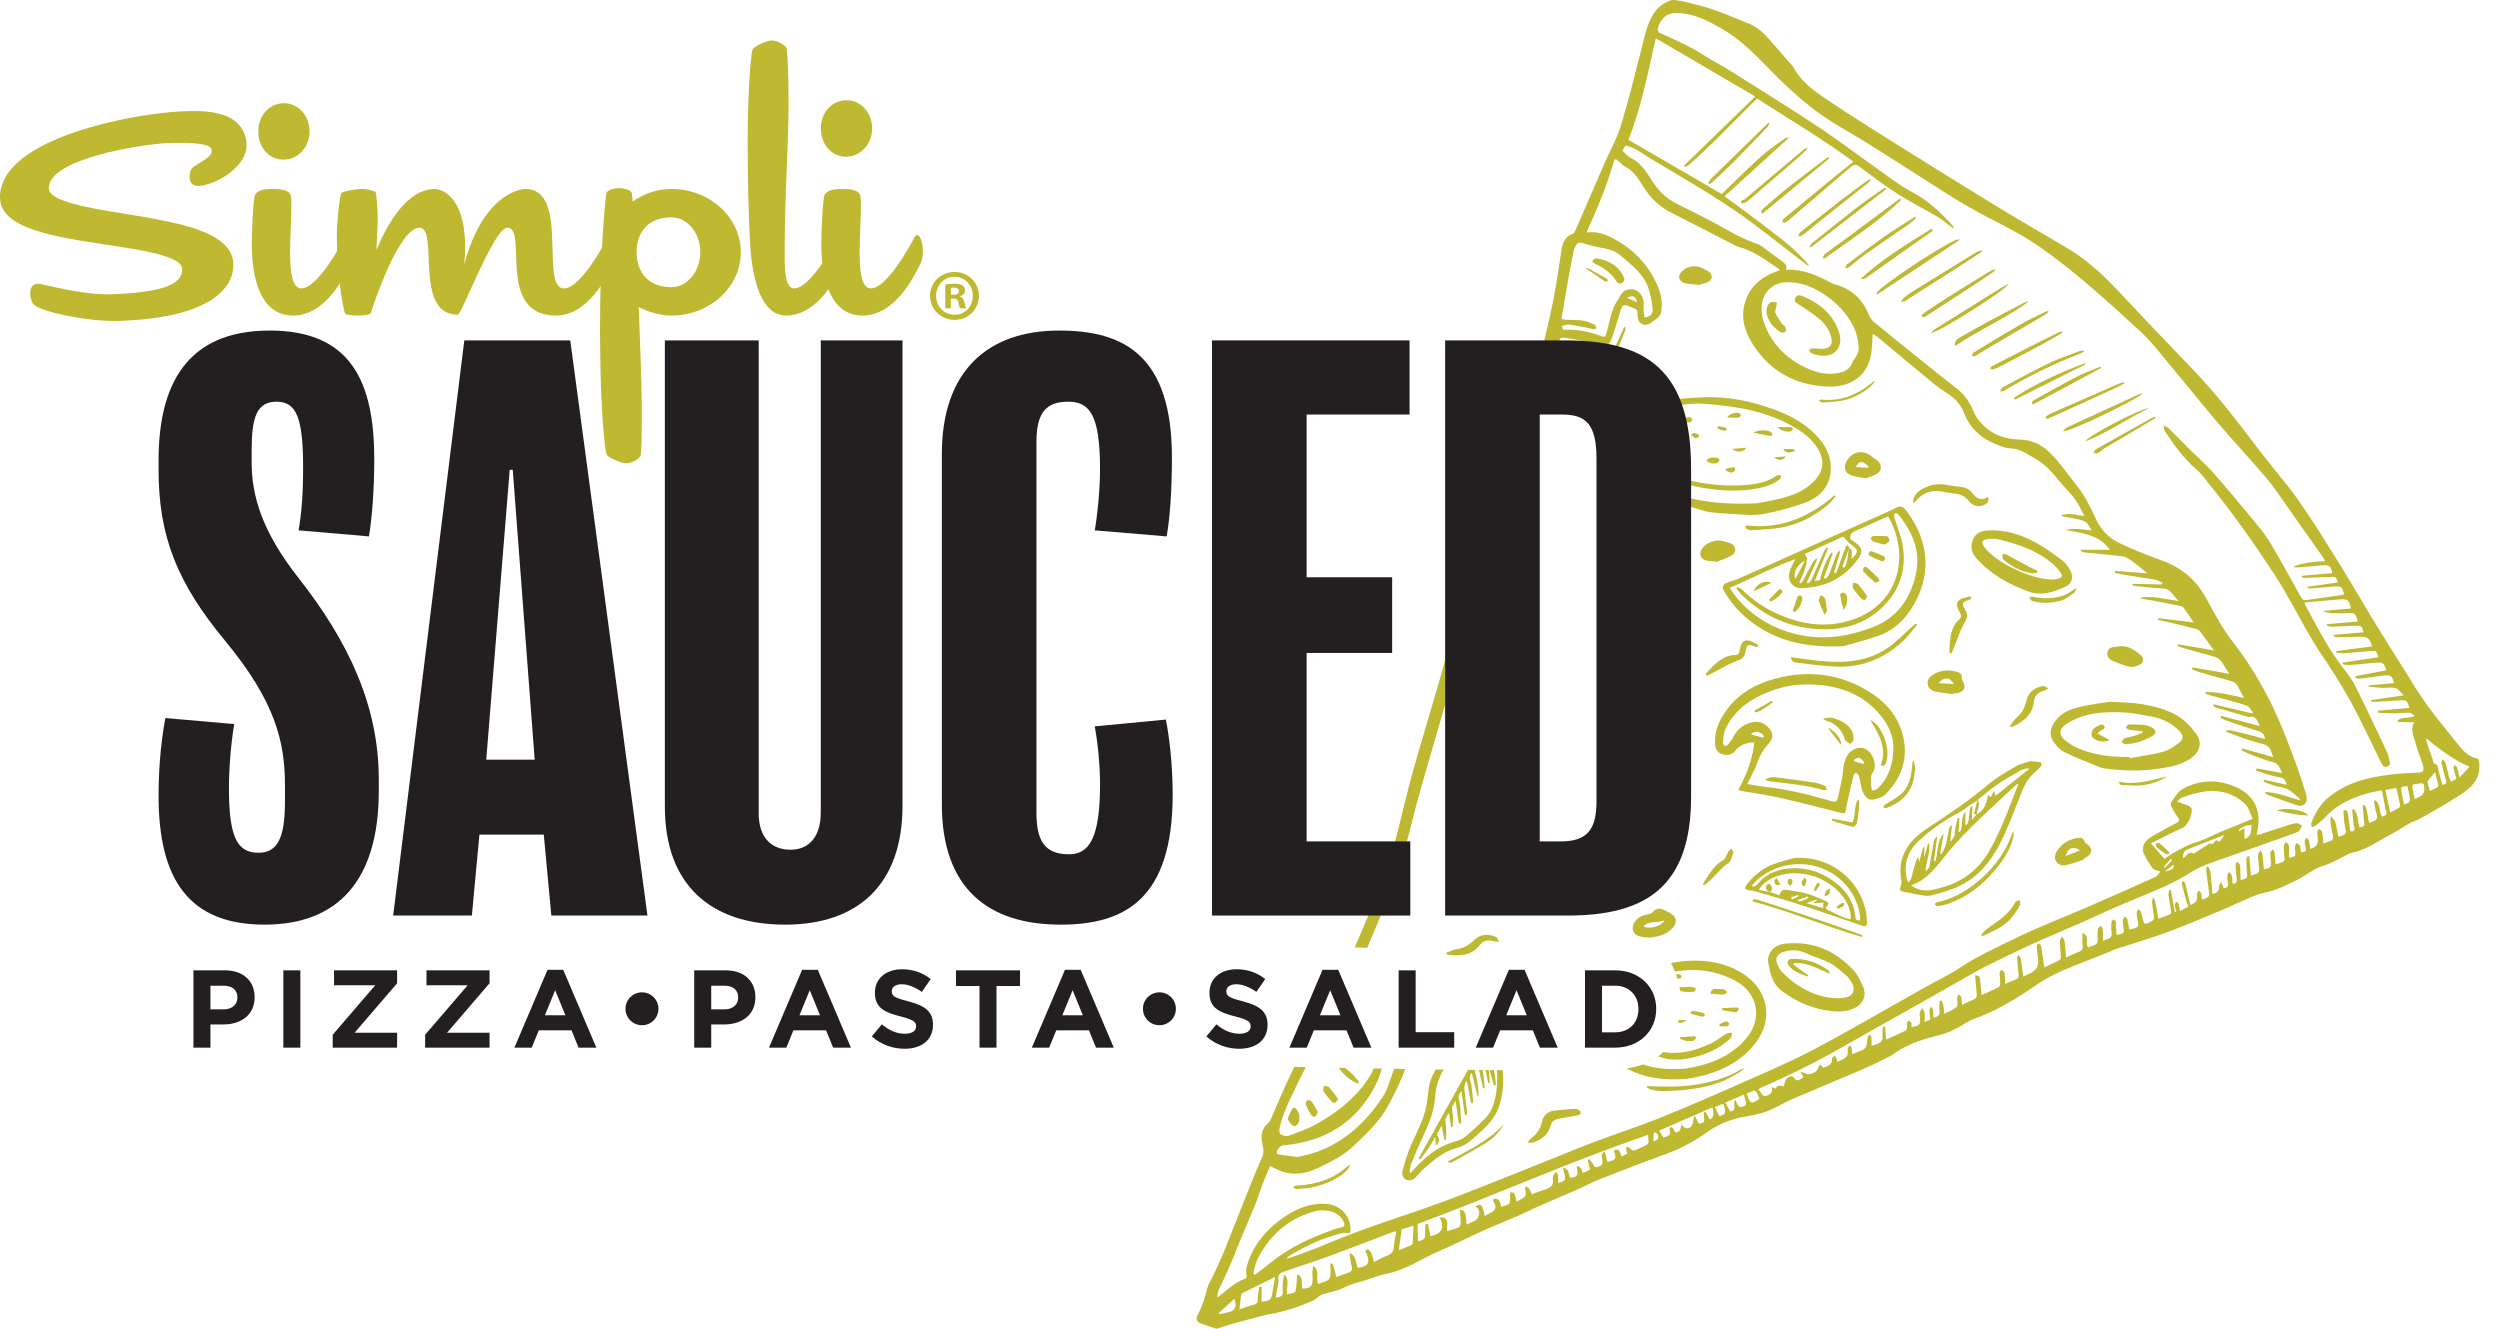
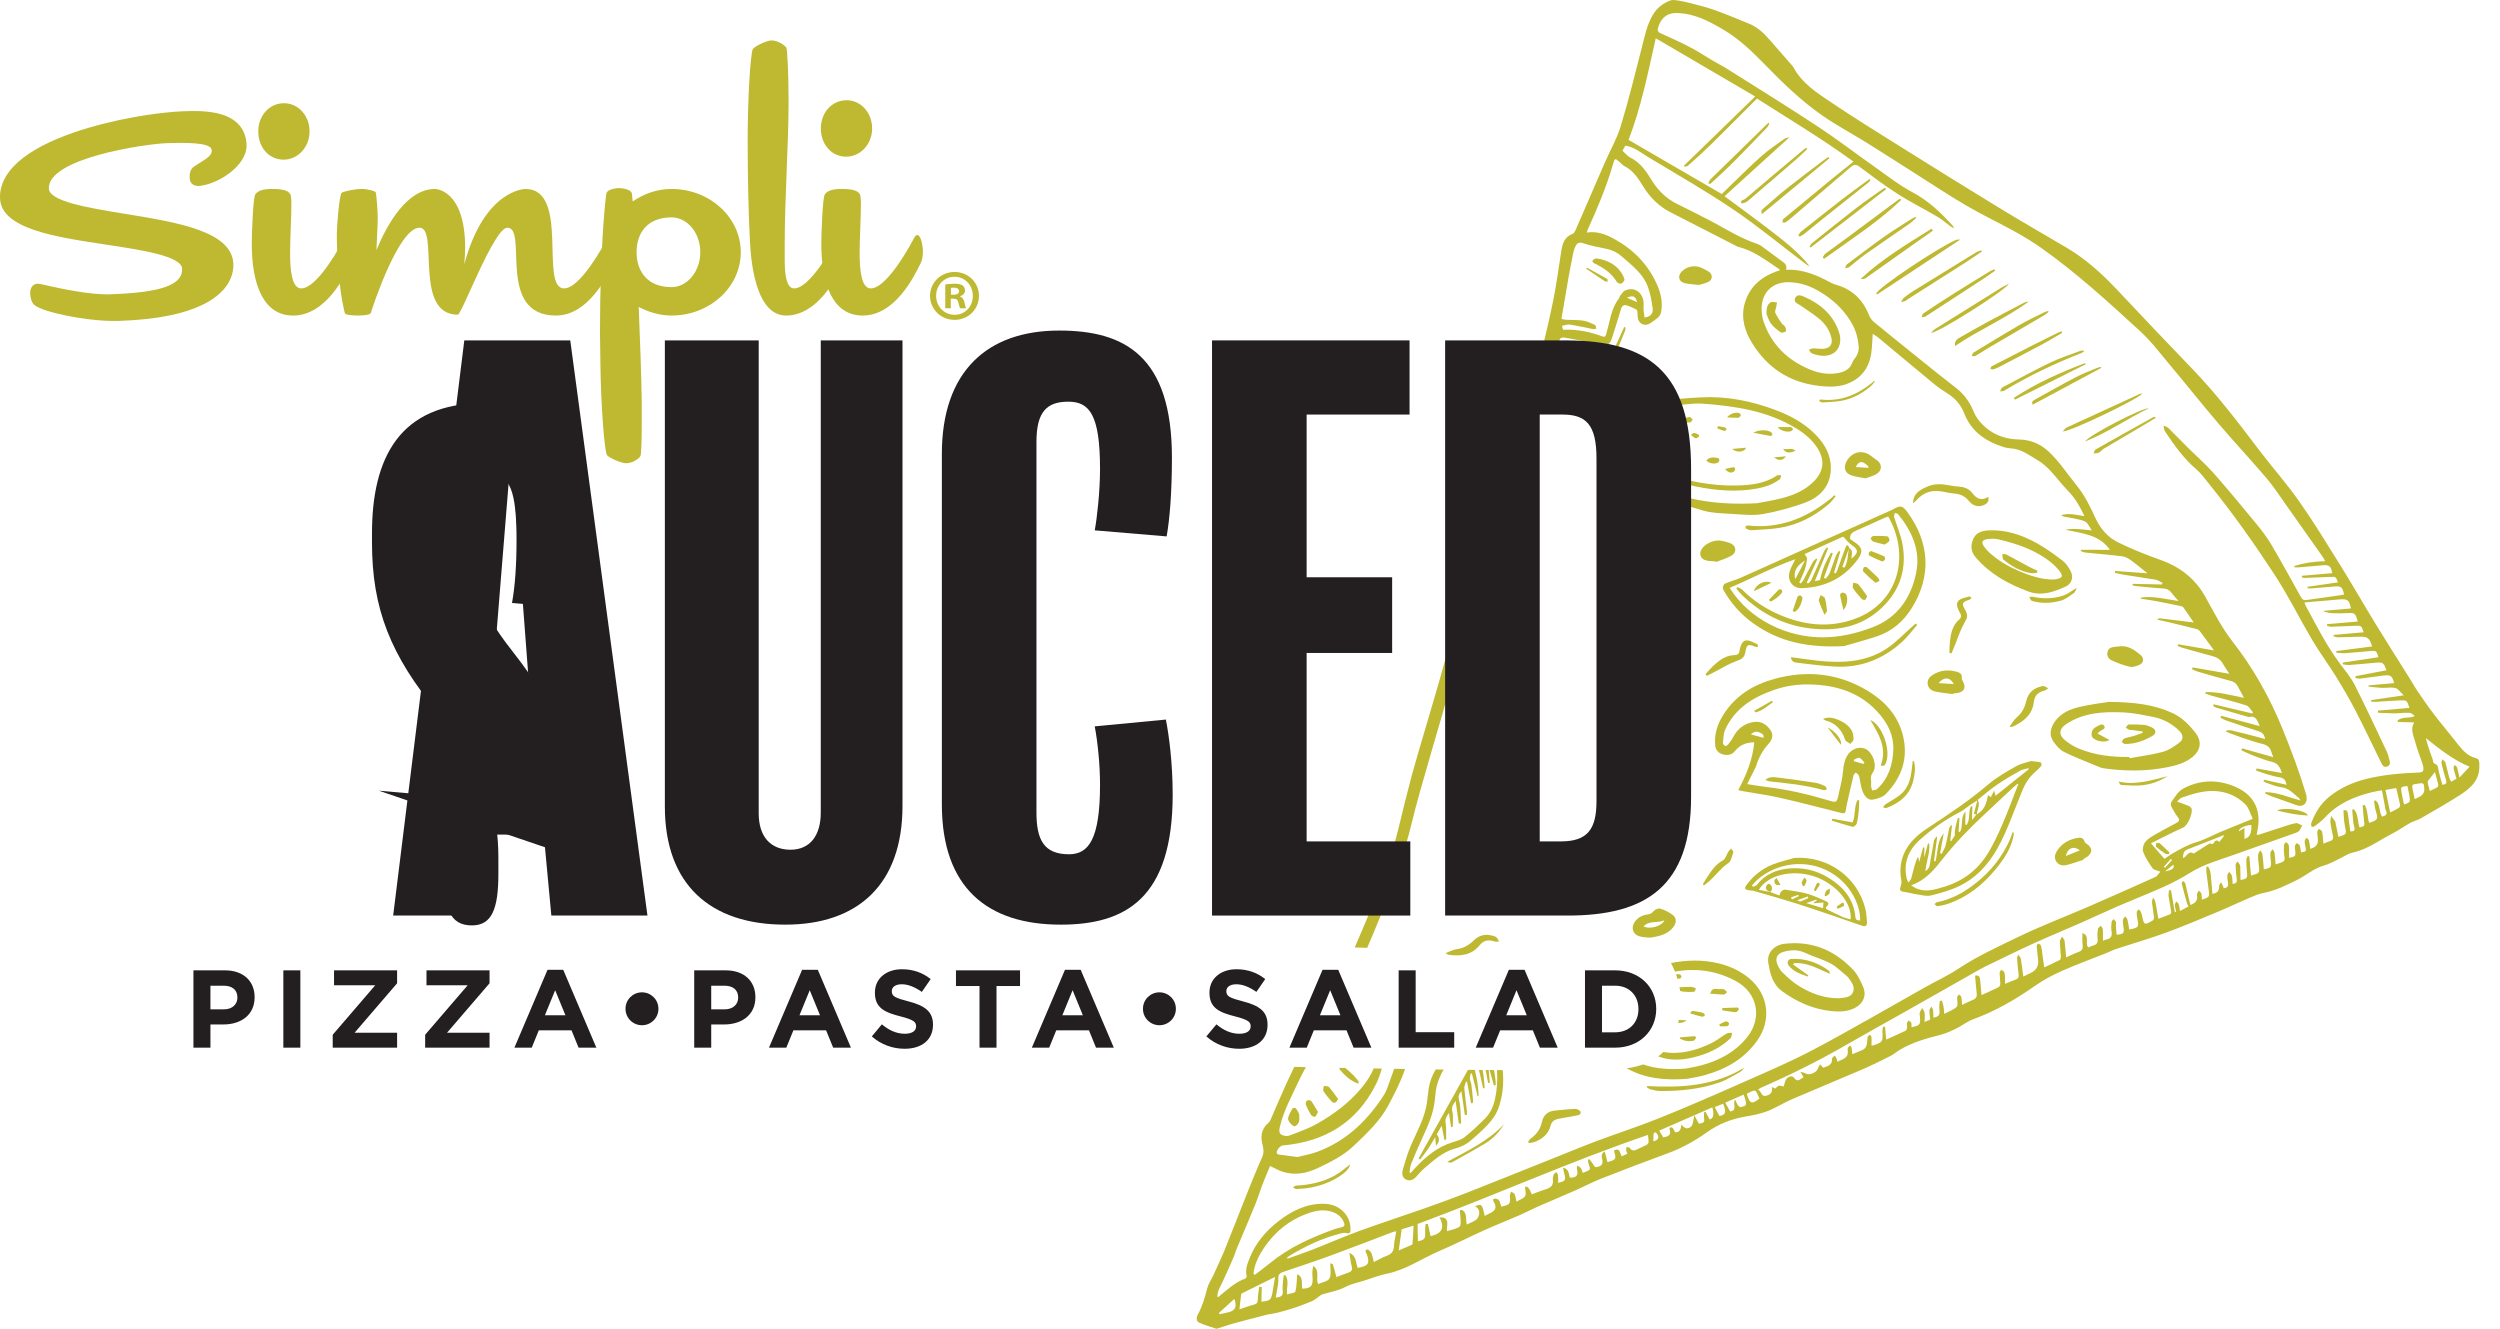
<svg xmlns="http://www.w3.org/2000/svg" id="Layer_1" data-name="Layer 1" viewBox="0 0 729.858 387.95">
  <defs>
    <style>      .cls-1 {        fill: #beb931;      }      .cls-1, .cls-2 {        stroke-width: 0px;      }      .cls-2 {        fill: #231f20;      }    </style>
  </defs>
  <path class="cls-1" d="m516.747,260.403c.007.002.015.005.021.008l.018.003-.039-.011Z" />
  <path class="cls-1" d="m516.741,260.4c.006.003.045.014.045.014-.014-.006-.026-.012-.04-.017-.002.001-.003.002-.005.003" />
  <path class="cls-1" d="m534.231,284.324c-.157-.553-.149-.82-.271-.91-3.253-2.401-6.881-3.668-10.95-3.462-.978.05-1.443,1.016-.857,1.839,1.375,1.931,3.536,2.527,5.571,3.306.07-.11.142-.221.213-.332-1.483-1.063-2.967-2.125-4.45-3.187.083-.129.167-.26.251-.39,3.763-.312,6.948,1.597,10.493,3.136" />
  <path class="cls-1" d="m522,275.437c-.223.02-.472.046-.722.062-3.03.197-6.048,2.608-4.823,6.567.073.236.049.499.103.743.566,2.603,1.451,4.933,3.786,6.624,4.361,3.157,9.093,5.235,14.472,5.763,2.404.236,4.766.146,6.943-1.062,2.266-1.257,3.219-3.62,2.188-5.969-.762-1.738-1.578-3.591-2.847-4.944-5.133-5.468-11.416-8.382-19.1-7.784m18.923,14.315c-.69,1.497-2.297,1.449-3.913,1.671-4.325.116-8.4-1.385-12.145-3.769-1.631-1.038-3.071-2.407-4.481-3.748-.642-.61-1.111-1.469-1.466-2.298-.788-1.839-.114-3.209,1.827-3.743,2.119-.583,4.188-.679,6.302.332,2.392,1.144,5.023,1.812,7.349,3.064,1.796.966,3.283,2.508,4.898,3.805.191.153.333.373.479.576.879,1.235,1.876,2.538,1.15,4.11" />
-   <path class="cls-1" d="m543.816,273.13c-.474-.201-.938-.429-1.423-.599-4.314-1.508-8.621-3.041-12.954-4.498-5.398-1.816-10.817-3.573-16.235-5.333-.438-.142-.931-.11-1.398-.159l-.129.627c10.844,2.897,21.21,7.253,31.973,10.396.056-.145.11-.289.166-.434" />
  <path class="cls-1" d="m594.221,225.31c.629-.541,1.241-1.121,1.746-1.772.142-.181-.064-.953-.215-.987-.841-.186-1.715-.23-2.87-.353-1.308.441-2.965.732-4.338,1.519-2.777,1.592-5.62,3.194-8.042,5.255-5.625,4.79-11.738,8.852-17.892,12.892-5.48,3.597-8.812,8.358-7.509,15.349.1.53-.082,1.148-.259,1.685-.285.869-.149,1.314.864,1.451,1.338.182,2.649.571,3.987.765,1.351.196,2.81.623,4.063.312,2.852-.709,5.747-1.52,8.371-2.805,6.61-3.238,10.434-9.047,13.301-15.537,1.783-4.038,3.3-8.193,4.97-12.281.861-2.108,2.073-3.987,3.823-5.493m-37.533,31.302c-1.068-4.504.364-8.295,3.661-11.297,3.607-3.284,7.612-6.06,11.971-8.307.988-.51,1.823-1.312,2.753-1.945.716-.487,1.468-.919,2.204-1.376-.333,1.284-.665,2.567-1.014,3.917.229.056.481.118.734.18.002-.003.005-.006.006-.009.016-.007.027-.017.041-.024.238-.937.541-1.866.675-2.817.065-.462-.202-.971-.318-1.458,1.86-1.467,3.649-3.035,5.599-4.372,2.16-1.482,4.441-2.795,6.723-4.086.716-.406,1.607-.504,2.418-.742.046.101.092.202.138.304-3.217,2.567-6.433,5.134-9.684,7.729-.093-.33-.207-.739-.423-1.506-.397.817-.652,1.339-.933,1.917-.273-.182-.493-.329-.866-.578-.398,2.372-1.065,4.499-3.329,5.609-.002.014-.006.028-.01.043-.013-.004-.025-.007-.037-.01-.359.457-.719.915-1.293,1.647.049-1.602.088-2.817.126-4.031-.134-.01-.267-.02-.4-.029-.876,1.676-.155,3.834-1.259,5.441-.144-.024-.289-.049-.433-.074.023-1.159.047-2.317.078-3.84-1.635,1.914-.545,4.287-1.628,5.969-.134-.027-.267-.053-.399-.079.088-1.307.178-2.615.268-3.923-.157-.009-.314-.019-.472-.029-.454,1.704-1.025,3.388-.883,5.06-.347.55-.697,1.105-1.046,1.659-.097-.034-.195-.069-.291-.103.17-1.467.34-2.935.51-4.402-.091-.048-.182-.097-.272-.145-.192.326-.48.631-.559.982-.362,1.616-.591,3.264-1.016,4.862-.235.882-.762,1.687-1.157,2.527-.151-.062-.3-.124-.451-.186.346-1.933.691-3.867,1.037-5.8-2.015,2.368-1.665,5.432-2.39,8.172-.15-.029-.3-.057-.45-.085.307-2.32.615-4.639.924-6.959-.068-.066-.134-.133-.201-.2-.25.401-.637.774-.725,1.207-.371,1.825-.624,3.672-.979,5.5-.232,1.202-.096,2.594-1.511,3.403.185-2.768,1.424-5.314,1.096-8.031-.117-.024-.235-.047-.352-.071l-1.008,3.859c-.034-.002-.069-.004-.104-.006.027-.874.053-1.747.08-2.621-.126-.03-.253-.058-.38-.088-.365,1.337-.73,2.675-1.163,4.264-.1-.566-.158-.896-.216-1.226-.101-.02-.201-.04-.303-.059-.278.789-.597,1.568-.825,2.372-.352,1.239-.611,2.504-.975,3.738-.107.363-.438.661-.809,1.193-.255-.546-.416-.781-.478-1.04m27.96-16.086c-1.267,2.935-2.616,5.87-4.285,8.586-3.036,4.938-7.418,8.236-13.053,9.868-2.43.704-4.802,1.464-7.321.59-.721-.25-1.392-.642-2.07-1.111,4.201-1.404,6.799-4.603,9.32-7.803,3.707-4.703,7.872-8.952,12.239-13.025,2.803-2.614,5.595-5.242,8.398-7.857.362-.339.757-.642,1.137-.961.072.041.144.081.215.122-1.516,3.868-2.934,7.778-4.58,11.591" />
  <path class="cls-1" d="m513.056,303.724c4.134-5.887,3.275-13.213-2.163-17.914-2.64-2.28-5.722-3.721-9.091-4.547-4.677-1.146-9.356-1.013-13.981-.116.381.692.792,1.536,1.183,2.506.137-.025.272-.062.408-.084,6.128-.976,11.985-.1,17.438,2.899,6.345,3.49,7.71,10.81,3.15,16.432-3.424,4.224-7.976,6.64-13.111,8.062-1.804.5-3.669.779-4.77,1.006-4.607.339-8.676.096-12.435-1.217-1.399.5-2.978.884-4.752,1.135.057.032.109.067.167.098,5.114,2.816,10.644,3.468,17.359,2.987,1.117-.227,3.232-.529,5.272-1.1,6.184-1.729,11.54-4.753,15.326-10.147" />
  <path class="cls-1" d="m533.576,212.393c1.372,1.798,2.571,3.369,3.832,5.02.54-1.139-1.53-3.994-3.832-5.02" />
  <path class="cls-1" d="m532.817,229.487c-.906-.403-1.854-.807-2.823-.958-3.81-.594-7.628-1.144-11.457-1.585-.944-.109-2.048-.188-3.162.73.562.209.872.397,1.198.433,5.321.584,10.652,1.09,15.83,2.572.274.079.636-.146.956-.23-.176-.332-.272-.842-.542-.962" />
  <path class="cls-1" d="m549.068,223.476c1.08.402,1.399-.358,1.646-1.121,1.133-3.491-.898-9.609-3.884-11.735-.241-.171-.534-.269-.803-.4,2.497,4.176,4.979,8.152,3.041,13.256" />
  <path class="cls-1" d="m517.305,204.571c-1.718.979-3.436,1.957-5.153,2.935.092.161.186.322.279.483,2.022-.423,3.492-1.826,5.111-2.965l-.237-.453Z" />
  <path class="cls-1" d="m536.124,209.929c-1.188-.433-2.448-.614-3.888-.067.308.219.445.382.614.426,2.993.793,4.847,2.696,5.795,5.638.17.531,1.016.845,1.551,1.259.328-.432.93-.865.929-1.295-.004-.902-.108-1.934-.561-2.676-1.004-1.651-2.653-2.634-4.44-3.285" />
  <path class="cls-1" d="m436.414,321.041c-.476,2.073-1.36,3.983-2.854,5.486-1.906,1.919-3.89,3.78-5.994,5.475-.896.722-2.151,1.063-3.295,1.402-4.659,1.38-8.172,4.387-11.378,7.853-.352.382-.691.776-1.036,1.165-.123-.05-.246-.101-.368-.151.151-.822.167-1.699.476-2.457,1.1-2.7,2.244-5.387,3.478-8.029,1.506-3.223,2.892-6.475,3.375-10.034.192-1.403.24-2.834.528-4.215.405-1.941,1.164-3.674,2.123-5.286-.774-.01-1.547-.02-2.323-.03-1.006,1.716-1.749,3.534-2.048,5.549-.221,1.482-.321,2.982-.56,4.46-.688,4.265-2.786,7.991-4.503,11.875-1.069,2.419-1.813,4.995-2.536,7.547-.282.999-.067,2.238,1.019,2.732,1.123.511,2.173.035,3-.904.716-.813,1.424-1.653,2.243-2.356,2.781-2.386,5.507-4.888,9.185-5.861,1.815-.481,3.409-1.319,4.789-2.59,1.106-1.017,2.281-1.962,3.342-3.021,1.775-1.772,3.467-3.63,4.345-6.047,1.345-3.703,1.655-7.448,1.275-11.189-.552-.003-1.109-.007-1.67-.011.219,2.881.046,5.764-.613,8.637" />
  <path class="cls-1" d="m459.915,323.734c-1.99.063-3.976.308-5.962.486-2.091.188-3.364,1.313-3.806,3.361-.434,2.014-1.518,3.57-3.198,4.754-.347.245-.561.675-.837,1.021.079.116.158.233.238.35.587-.11,1.21-.132,1.756-.346,2.243-.877,3.973-2.324,4.593-4.746.352-1.376,1.309-1.819,2.521-2.036,1.638-.294,3.277-.586,4.915-.882.67-.12,1.524-.263,1.291-1.119-.111-.404-.993-.86-1.511-.843" />
  <path class="cls-1" d="m480.87,317.069c-.042.109-.083.218-.125.327.397.23.77.568,1.197.667.968.222,1.963.455,2.948.457,5.812.013,11.568-.582,17.079-2.49,2.166-.75,4.147-2.046,6.176-3.16.436-.239.714-.766,1.065-1.161-8.855,5.393-18.494,5.889-28.34,5.36" />
  <path class="cls-1" d="m546.799,233.438c1.303-.271,2.833-.69,3.708-1.586,4.728-4.837,6.72-10.631,4.994-17.318-1.49-5.77-5.293-9.883-10.287-12.884-8.482-5.096-17.59-6.054-27.045-3.489-6.355,1.725-11.738,5.029-15.245,10.821-1.607,2.651-2.511,5.542-2.174,8.7.151,1.422,1.085,2.296,2.383,2.594,1.194.275,2.42.14,3.303-.938,1.394-1.7,3.164-2.636,5.707-2.615-.463,4.995-2.293,9.509-4.666,13.906.411.12.719.241,1.039.298,3.717.657,7.469,1.157,11.147,1.989,5.794,1.311,11.536,2.847,17.303,4.28,1.752.436,1.794.393,2.047-1.488.055-.41.145-.818.237-1.223.616-2.714,1.223-5.43,1.878-8.135.073-.303.426-.539.648-.805.27.227.621.407.788.695.204.348.275.781.363,1.186.205.938.336,1.895.586,2.819.584,2.15,1.833,3.494,3.286,3.193m-35.667-19.051c1.024-.904,1.843-.916,2.724-.469.598.304,1.211.597.947,1.477-1.232-.338-2.328-.639-3.671-1.008m28.132,6.241c-.788,1.357-1.066,2.803-1.187,4.396-.169,2.227-.783,4.423-1.247,6.624-.592,2.804-.592,2.743-3.279,1.938-5.887-1.763-11.862-3.133-17.977-3.848-1.774-.207-3.536-.528-5.497-.826.875-1.737,1.656-3.287,2.436-4.837.055-.112.111-.226.147-.345.74-2.435,1.863-4.625,3.62-6.53,1.047-1.137,1.634-2.621.56-4.119-1.167-1.626-2.755-2.632-4.822-2.304-2.718.432-4.746,1.905-6.019,4.402-.389.764-.933,1.459-1.473,2.132-.204.254-.716.572-.877.483-.305-.171-.669-.634-.638-.94.126-1.298.119-2.708.645-3.854,2.912-6.334,8.344-9.594,14.673-11.72,3.163-1.064,6.44-1.51,9.723-1.465,8.143.11,15.47,2.404,20.878,8.929,2.39,2.884,3.943,6.224,3.811,10.063-.151,4.406-1.38,8.454-4.754,11.554-.324.298-.946.272-1.429.397-.106-.414-.267-.823-.304-1.243-.051-.579.074-1.18-.025-1.745-.151-.877.034-1.548.565-2.304,1.276-1.816.151-5.466-1.952-6.707-1.794-1.059-4.376-.203-5.578,1.869m2.023,1.616c-.025-.15-.051-.3-.076-.451.557-.204,1.216-.695,1.648-.543.578.203.982.905,1.46,1.392-.114.121-.227.242-.341.363-.897-.254-1.795-.508-2.691-.761" />
  <path class="cls-1" d="m542.062,240.417c.314-1.191.451-2.435.579-3.667.107-1.025.101-2.062.145-3.093-.179-.023-.357-.045-.536-.067-.998,2.059-.5,4.523-1.403,6.514-2.048-.376-3.99-.733-5.932-1.09-.04.193-.079.384-.117.577,2.035.616,4.058,1.284,6.12,1.792.301.074,1.036-.552,1.144-.966" />
  <path class="cls-1" d="m530.412,257.919c-.336.641-.598,1.32-.886,1.985.165.089.33.177.495.265.409-.585.845-1.154,1.204-1.769.079-.134-.054-.516-.204-.621-.122-.084-.542.01-.609.14" />
  <path class="cls-1" d="m526.009,257.648c-.08.282.226.673.357,1.015.142.011.284.022.426.033.219-.533.54-1.052.613-1.604.038-.275-.381-.61-.595-.917-.28.488-.653.948-.801,1.473" />
  <path class="cls-1" d="m517.161,258.681c-.102-.302-.585-.7-.844-.666-.281.037-.64.492-.724.825-.234.929.462,1.264,1.153,1.557.739-.421.616-1.116.415-1.716" />
  <path class="cls-1" d="m518.018,257.173c.006.869.424,1.469,1.777,1.142-.386-.675-.772-1.349-1.159-2.023-.218.294-.62.589-.618.881" />
-   <path class="cls-1" d="m522.126,256.742c-.349.675-.332,1.336.555,1.818.602-.697.897-1.339.236-2.014-.104-.106-.704.027-.791.196" />
  <path class="cls-1" d="m532.659,261.439c.131.074.261.147.392.221.352-.268.84-.468,1.02-.824.197-.39.109-.924.146-1.396-.357.199-.826.316-1.042.616-.279.384-.354.915-.516,1.383" />
  <path class="cls-1" d="m545.05,269.279c-.101-1.288-.135-2.606-.441-3.85-2.337-9.462-10.96-15.579-20.715-14.969-2.107.618-4.276,1.079-6.306,1.888-3.113,1.241-5.701,3.276-7.689,6.005-.724.994-.567,1.332.646,1.555.487.089,1.003.051,1.473.188,4.107,1.191,8.223,2.357,12.304,3.634,3.723,1.166,7.41,2.45,11.106,3.703,2.8.95,5.58,1.958,8.386,2.89.844.28,1.304-.191,1.236-1.044m-21.921-6.669c-.082-.214-.163-.427-.245-.641.705-.239,1.41-.476,2.115-.715.047.122.093.243.14.364-.67.331-1.34.662-2.01.992m1.544.205c1.17-.413,2.155-.761,3.142-1.108.027.159.055.319.083.479-.755.338-1.497.715-2.276.989-.199.07-.512-.184-.949-.36m7.541,2.322c-1.618-.492-3.098-.941-4.889-1.484,1.256-.441,2.102-.738,2.948-1.035.037.105.074.21.112.315-.284.167-.567.334-.851.501.013.09.026.182.04.273.87-.076,1.74-.152,2.77-.241-.051.649-.083,1.07-.13,1.671m8.074,3.28c-.847-.258-1.697-.432-2.473-.772-1.409-.618-2.77-1.347-4.162-2.004-.548-.259-.923-.562-.312-1.075.77-.647.39-1.182-.217-1.45-1.849-.818-3.705-1.673-5.64-2.23-1.899-.546-3.901-.73-5.853-1.1-1.19-.226-1.793.377-2.147,1.637-.942-.351-1.829-.682-2.716-1.013-1.069-.203-2.139-.407-3.279-.624,2.497-4.318,9.667-6.023,15.994-3.982,6.357,2.05,11.25,7.675,10.805,12.613m1.392-.647c-.466-5.228-3.481-8.795-7.743-11.443-3.611-2.243-7.62-3.183-11.83-2.766-3.623.358-6.838,1.746-9.176,4.746-.252.322-.813.403-1.23.597-.063-.154-.127-.307-.191-.46,4.277-5.155,12.646-7.865,20.154-5.056,7.711,2.883,11.486,10.143,11.403,15.337-.627-.093-1.294.079-1.387-.955" />
  <path class="cls-1" d="m536.506,265.327c.587-.263,1.197-.486,1.742-.817.138-.083.112-.519.065-.775-.016-.084-.402-.212-.512-.145-.563.34-1.09.737-1.63,1.114.112.208.224.415.335.623" />
  <path class="cls-1" d="m609.208,246.364c-.258-.174-.568-.414-.645-.684-.284-.988-1.03-1.211-1.856-1.086-2.588.394-4.742,1.576-6.177,3.824-.632.989-.9,2.126-.152,3.183.748,1.06,1.919,1.201,3.051.912,1.647-.418,3.252-1.006,4.874-1.522-.024-.068-.046-.136-.07-.205.36-.211.74-.395,1.076-.639,1.668-1.215,1.618-2.627-.101-3.783m-6.122,3.543c.591-2.396,2.308-3.048,4.124-1.647-1.478.59-2.801,1.119-4.124,1.647" />
  <path class="cls-1" d="m506.322,137.549c.171-.183.278-.517.25-.762-.02-.158-.363-.42-.522-.394-.777.126-1.54.333-2.421.537.89,1.136,2.029,1.33,2.693.619" />
  <path class="cls-1" d="m507.509,121.951c.243-.009.537-.351.682-.609.069-.125-.092-.497-.252-.613-.784-.567-2.771-.105-3.744,1.137,1.307.045,2.312.121,3.314.085" />
  <path class="cls-1" d="m509.766,130.711c-1.301.113-2.555.222-4.088.355,1.457,1.215,3.567.939,4.088-.355" />
  <path class="cls-1" d="m487.378,138.791c-1.681-.493-3.31-1.166-5.11-1.809.402,1.389,1.509,1.927,2.611,2.255,3.422,1.018,6.839,2.118,10.332,2.817,5.9,1.181,11.86,1.669,17.862.549,2.377-.444,4.583-1.225,6.51-2.685.272-.206.291-.744.427-1.128-.4-.01-.911-.186-1.18-.003-2.562,1.735-5.449,2.468-8.459,2.756-7.859.755-15.486-.554-22.993-2.752" />
  <path class="cls-1" d="m546.341,111.903c-4.335,3.437-9.145,5.39-14.793,4.73-.138-.016-.295.129-.443.199.075.144.115.363.232.418.271.127.585.259.871.24,1.704-.113,3.423-.157,5.104-.433,3.369-.552,6.291-2.114,8.866-4.326.442-.38.776-.885,1.16-1.332-.07-.069-.142-.138-.212-.207-.261.238-.509.492-.785.711" />
  <path class="cls-1" d="m517.422,126.827c.025-.187-.148-.466-.317-.603-.988-.795-3.641-.851-5.236.103,1.908.371,3.494.692,5.088.963.135.023.441-.283.465-.463" />
  <path class="cls-1" d="m496.526,116.013c-4.428.249-8.833.43-13.128,1.611-3.777,1.039-7.35,2.506-10.234,5.277-2.185,2.101-3.38,4.623-3.088,8.694.392.861.958,2.677,1.963,4.205,2.56,3.896,6.343,6.447,10.544,8.173,4.771,1.961,9.666,3.684,14.627,5.088,2.768.782,5.772.811,8.682.984,2.907.173,5.902.525,8.728.039,4.128-.71,8.226-1.856,12.178-3.263,4.113-1.463,7.164-4.379,7.646-8.929.374-3.522-.826-6.824-3.135-9.604-3.467-4.172-8.036-6.755-13.011-8.61-7.005-2.61-14.198-4.09-21.772-3.665m27.599,8.888c2.562,1.544,4.872,3.381,6.493,5.952,2.15,3.406,1.84,6.668-.959,9.572-2.608,2.707-5.965,4.112-9.503,5.032-2.696.701-5.469,1.108-7.266,1.46-11.841.612-22.304-.908-31.916-6.272-2.36-1.318-4.588-3.113-6.398-5.12-3.801-4.216-3.15-8.874,1.387-12.286,3.669-2.758,7.928-4.061,12.383-4.692,2.966-.42,6.01-.914,8.967-.688,9.338.714,18.568,2.075,26.812,7.042" />
  <path class="cls-1" d="m504.08,125.467c-.137-.227-.233-.603-.418-.653-.688-.187-1.406-.266-2.113-.387-.067.211-.134.422-.2.633.678.255,1.345.549,2.042.74.185.051.457-.213.689-.333" />
  <path class="cls-1" d="m496.034,83.181c.951-.311,2.007-.484,2.878-.982,1.149-.657,1.066-2.219-.051-2.892-.674-.407-1.375-.778-2.09-1.109-1.941-.898-4.281-.459-5.773,1.049-1.318,1.332-.952,2.981.871,3.425,1.316.32,2.706.342,4.165.509" />
  <path class="cls-1" d="m501.679,134.908c.532-.554.249-1.149-.329-1.237-1.117-.17-2.318-.287-3.195.753.693.933,2.814,1.222,3.524.484" />
  <path class="cls-1" d="m521.362,133.225c-1.109.097-2.141.186-3.407.296,1.219,1.113,2.66.95,3.407-.296" />
  <path class="cls-1" d="m478.598,130.338c-.595-.022-1.192-.028-1.784.021-.06.005-.186.58-.112.627.566.367,1.167.68,1.773.978.131.064.325-.001.847-.019.154-.13.52-.44.885-.75-.338-.231-.666-.478-1.018-.684-.173-.101-.391-.166-.591-.173" />
  <path class="cls-1" d="m478.507,125.846c-.488.405-.859.713-1.23,1.021.366.327.696.869,1.104.936.721.117,1.491-.039,2.233-.138.051-.007.143-.672.038-.736-.646-.388-1.342-.691-2.145-1.083" />
  <path class="cls-1" d="m491.6,129.861c.278-.04.491-.531.735-.813-.291-.248-.579-.7-.873-.705-.946-.013-1.925.023-2.831.268-.545.147-.974.718-1.455,1.098.085.183.171.366.257.549,1.391-.121,2.787-.199,4.167-.397" />
  <path class="cls-1" d="m523.197,125.696c.134-.116.282-.425.224-.513-.142-.214-.397-.487-.614-.494-1.219-.038-2.441-.004-3.82.006.819,1.187,3.381,1.715,4.21,1.001" />
  <path class="cls-1" d="m520.578,131.003c.605,1.23,1.769,1.412,3.637.585-1.21-1.02-2.539-.148-3.637-.585" />
  <path class="cls-1" d="m494.183,122.494c-.319-.269-.687-.807-.949-.759-1.13.205-2.234.565-3.331.917-.156.05-.225.369-.512.884,1.52-.065,2.782-.07,4.029-.211.283-.032.51-.541.763-.831" />
  <path class="cls-1" d="m487.522,134.567c1.12,1.403,3.649,2.344,4.738,1.947.34-.125.763-.506.805-.817.036-.268-.389-.842-.65-.868-1.521-.151-3.054-.179-4.893-.262" />
  <path class="cls-1" d="m599.869,210.708c-1.264,1.804-1.696,3.879-.447,5.698.808,1.174,1.824,2.426,3.048,3.051,2.953,1.507,6.079,2.679,9.147,3.96.84.351,1.696.769,2.582.893,6.07.848,12.146.915,18.184-.255,2.788-.541,5.557-1.251,7.813-3.135,2.244-1.874,2.661-4.454.898-6.776-1.844-2.43-3.96-4.62-6.813-5.95-5.379-2.507-11.096-3.197-18.59-3.283-1.725.283-5.084.671-8.361,1.422-2.881.661-5.613,1.734-7.461,4.375m20.19-2.713c2.852.136,5.691.751,8.507,1.299,2.963.576,5.537,1.972,7.705,4.11,1.029,1.016,1.283,2.372.126,3.27-1.483,1.151-3.14,2.318-4.907,2.808-3.187.885-6.512,1.272-9.779,1.867-.022-.117-.045-.233-.067-.35-5.13.05-10.177-.504-14.934-2.536-1.503-.642-2.965-1.566-4.176-2.659-1.609-1.453-1.24-3.117.565-4.329,5.184-3.481,11.048-3.763,16.96-3.48" />
  <path class="cls-1" d="m539.03,134.803c-.898,1.697-.406,3.324,1.415,3.963,1.347.472,2.813.603,4.214.883,1.171-.45,2.301-.696,3.219-1.277,1.657-1.048,1.632-2.838.078-4.023-.429-.327-.925-.574-1.326-.931-2.611-2.324-5.955-1.722-7.6,1.385m6.452,1.39c-.014.13-.028.26-.043.391-1.181-.079-2.361-.157-3.669-.244,1.056-2.052,2.16-1.734,3.712-.147" />
  <path class="cls-1" d="m616.585,192.832c1.689.762,3.452,1.45,5.255,1.836.878.189,1.984-.226,2.865-.631,1.128-.519,1.272-1.893.324-2.714-1.919-1.662-3.967-3.083-6.734-2.57-.208.018-.416.031-.624.055-1.015.116-2.047.233-2.376,1.446-.332,1.223.317,2.139,1.29,2.578" />
  <path class="cls-1" d="m615.837,216.02c-1.177-.63-2.273-1.218-3.506-1.877.38-.331.622-.539.86-.749.479-.421,1.643-.521,1.125-1.446-.484-.861-1.355-.257-1.993.06-.508.254-1.1.581-1.355,1.042-.286.519-.471,1.306-.287,1.832.492,1.406,3.716,2.157,5.156,1.138" />
  <path class="cls-1" d="m628.436,214.81c1.198-.712,1.017-1.911-.277-2.464-.687-.294-1.4-.638-2.124-.707-1.52-.145-3.057-.171-4.583-.127-.29.008-.565.564-.847.867.304.223.579.525.919.645.381.135.821.096,1.234.147.915.115,1.828.238,2.742.358.013.138.025.276.038.413-.836.301-1.662.64-2.512.892-.954.284-1.957.42-2.885.766-.321.12-.479.675-.712,1.032.326.201.653.575.98.576,2.906.004,5.568-.936,8.027-2.398" />
  <path class="cls-1" d="m593.408,174.219c-.301-.064-.644.071-.967.114.182.323.303.714.564.948.225.203.605.251.926.331,2.573.636,5.174.434,7.658-.231,1.414-.38,2.665-1.434,3.923-2.283.342-.231.444-.82.776-1.487-1.573.931-2.652,1.837-3.896,2.252-2.927.976-5.955,1-8.984.356" />
-   <path class="cls-1" d="m579.33,273.047c1.387-.668,2.783-1.32,4.138-2.049,2.86-1.54,4.798-3.971,6.259-6.793.196-.377-.095-1.005-.162-1.517-.418.247-1.019.391-1.225.756-1.258,2.236-3.004,3.988-5.072,5.459-1.188.847-2.386,1.682-3.531,2.586-.521.413-.92.98-1.375,1.476.07.088.138.176.206.263.255-.058.533-.071.762-.181" />
  <path class="cls-1" d="m503.531,170.415c-.358.166-.71,1.215-.521,1.563,2.184,4.02,5.21,7.401,8.889,10.035,7.419,5.31,15.866,7.163,26.389,6.619,2.353-.691,6.136-1.68,9.837-2.918,4.356-1.458,7.675-4.446,10.04-8.247,5.777-9.282,5.193-19.162-1.361-28.017-1.345-1.819-1.982-1.962-3.907-.887-.213.119-.43.232-.652.333-14.702,6.606-29.402,13.221-44.116,19.8-1.491.667-3.117,1.034-4.598,1.719m34.574-13.757c.979.988,1.645,1.925,2.541,2.511,1.937,1.267,1.993,2.252-.138,3.933.062-.82.219-1.535.123-2.213-.049-.346-.51-.632-.806-.943,0-.002.001-.004.002-.007-.225-.987-.726-.905-1.029-.131-.836,2.131-1.551,4.31-2.331,6.464-.14.391-.357.754-.539,1.13-.166-.076-.333-.152-.499-.229.609-2.047,1.217-4.093,1.827-6.141-.123-.064-.244-.129-.366-.193-.291.431-.675.826-.857,1.298-.663,1.731-1.214,3.506-1.903,5.226-.239.594-.758,1.076-1.148,1.609-.169-.098-.337-.196-.505-.294.868-2.377,1.736-4.754,2.604-7.131-.168-.065-.335-.13-.503-.195-1.506,2.44-2.611,5.057-3.246,8.01-.298.055-.716.133-1.514.281,1.369-3.373,2.635-6.487,3.899-9.601-.126-.075-.252-.151-.378-.226-.298.43-.67.825-.881,1.294-1.219,2.716-2.38,5.459-3.615,8.169-.195.429-.662.734-1.003,1.096-.117-.104-.234-.208-.35-.312,1.018-2.258,2.035-4.517,3.053-6.775-.095-.088-.189-.176-.284-.264-.344.353-.789.653-1.016,1.07-.958,1.757-1.841,3.556-2.779,5.324-.183.344-.497.618-.749.924-.147-.09-.292-.179-.438-.269.551-1.263,1.181-2.499,1.629-3.798.351-1.016.554-2.102.661-3.173.037-.373-.409-.795-.724-1.353,3.781-1.709,7.716-3.488,11.262-5.091m1.651,3.484c-.32,1.888-.247,3.888-1.262,5.581-.213-.063-.427-.126-.641-.188.634-1.798,1.269-3.596,1.903-5.393m-12.785,3.489c-1.017,1.955-1.864,3.583-2.838,5.453-.645-2.068.333-3.952,2.838-5.453m-4.484,3.182c-.801,2.643.836,5.007,3.594,4.9,6.673-.258,12.237-2.905,16.244-8.361,1.72-2.343,1.373-3.617-1.018-5.178-.408-.266-.803-.551-1.172-.806-.138-1.4.641-1.989,1.774-2.471,2.743-1.167,5.438-2.445,8.157-3.669.391-.176.803-.303,1.188-.446,6.354,11.012,3.409,25.064-9.772,29.899-7.45,2.734-14.84,1.874-22.014-1.231-4.036-1.746-7.673-4.12-10.794-7.255-.368-.369-.928-.546-1.399-.811-.116.15-.232.301-.35.452.556.649,1.061,1.35,1.673,1.939,5.686,5.473,12.41,8.891,20.276,9.733,8.346.895,15.936-.899,21.785-7.375,4.455-4.932,5.943-10.859,4.751-17.337-.489-2.655-1.621-5.191-2.405-7.796-.111-.366.093-.826.153-1.242.325.106.774.11.958.333,4.067,4.94,6.59,10.603,5.326,16.98-1.441,7.278-5.306,13.168-12.623,16.009-4.732,1.837-9.658,2.977-14.76,2.983-10.277.014-21.23-5.043-27.094-14.446,6.386-2.695,12.375-5.954,19.162-8.361-.698,1.487-1.313,2.478-1.64,3.557" />
  <path class="cls-1" d="m423.872,339.326c3.238-1.778,6.472-3.567,9.645-5.458,2.312-1.377,4.159-3.288,5.558-5.663-4.63,4.976-10.671,7.754-16.561,10.977.453.174,1.004.338,1.358.144" />
  <path class="cls-1" d="m618.544,228.18c.168.455.446.975.751.991,1.983.106,3.989.277,5.957.092,2.683-.253,5.207-1.18,7.538-2.656-4.648,1.125-9.233,2.727-14.246,1.573" />
  <path class="cls-1" d="m582.37,254.064c2.49-2.985,4.709-6.156,5.482-10.088.061-.308.027-.635.037-.954-.115-.017-.23-.035-.344-.052-.267.752-.486,1.526-.808,2.254-2.205,4.978-5.532,9.092-9.762,12.483-3.416,2.737-7.155,4.847-11.516,5.701-.256.05-.46.364-.69.556.277.213.582.636.823.602,1.02-.147,2.049-.345,3.024-.675,5.568-1.889,10.032-5.367,13.754-9.827" />
  <path class="cls-1" d="m547.471,170.087c.163.133.807-.322,1.257-.518-.248-.518-.291-.734-.422-.861-1.084-1.052-2.166-2.108-3.3-3.104-.17-.148-.817-.088-.886.051-.173.352-.343.998-.163,1.186,1.106,1.149,2.28,2.24,3.514,3.246" />
  <path class="cls-1" d="m549.502,163.914c.177.069.683-.354.819-.648.098-.21-.086-.772-.286-.863-1.234-.559-2.509-1.029-3.816-1.547-.246.211-.555.353-.634.577-.077.221-.006.689.144.765,1.233.623,2.487,1.214,3.773,1.716" />
  <path class="cls-1" d="m543.532,174.889c.193.215.717.289,1.018.197.204-.062.285-.528.539-1.059-.836-1.141-1.628-2.35-2.569-3.43-.293-.337-.988-.325-1.499-.473-.029.537-.283,1.223-.046,1.585.745,1.133,1.647,2.169,2.557,3.18" />
  <path class="cls-1" d="m546.899,158.119c1.039.355,2.127.565,3.336.867.511-.396,1.139-.672,1.374-1.144.138-.276-.312-1.223-.567-1.252-1.366-.156-2.753-.158-4.13-.111-.273.009-.782.514-.742.696.077.361.4.832.729.944" />
  <path class="cls-1" d="m516.901,175.654c1.303-.648,2.472-1.502,3.373-2.705.11-.148.007-.616-.154-.763-.164-.149-.652-.214-.777-.091-1.004.983-1.955,2.02-2.921,3.04.16.173.319.346.479.519" />
  <path class="cls-1" d="m512.019,172.587c1.839-.872,3.491-1.656,5.144-2.439-1.885-.96-4.565.441-5.144,2.439" />
  <path class="cls-1" d="m526.216,174.698c.055-.242-.294-.706-.569-.848-.189-.097-.764.115-.84.312-.531,1.397-.979,2.825-1.452,4.243.21.083.421.166.631.249,1.409-.912,1.881-2.415,2.23-3.956" />
  <path class="cls-1" d="m532.679,179.508c.357-.627.735-.979.704-1.292-.117-1.195-.278-2.403-.616-3.55-.117-.396-.797-.627-1.22-.933-.192.575-.658,1.227-.523,1.711.347,1.247.962,2.42,1.655,4.064" />
  <path class="cls-1" d="m538.777,173.319c-.235-.226-.711-.347-1.033-.287-.232.044-.59.506-.551.719.249,1.353.594,2.689.975,4.317,1.255-1.186,1.439-3.953.609-4.749" />
  <path class="cls-1" d="m495.024,127.977c.225.089.659-.352.998-.552-.004-.155-.008-.308-.011-.463-.468-.206-.926-.527-1.411-.575-.294-.029-.63.366-.947.57.451.356.859.818,1.371,1.02" />
  <path class="cls-1" d="m424.665,203.393c-.628,1.314-1.012,2.299-2.587,2.784.404.34.372.668.716.544.641-.23,1.278-.638,1.754-1.131,4.204-4.363,7.057-9.472,8.267-15.434.246-1.211.275-2.475.293-3.717.004-.259-.477-.526-.735-.79-.154.3-.377.585-.446.904-.098.44-.054.909-.115,1.36-.725,5.433-3.16,10.142-6.211,14.583-.241.349-.618.603-.936.897" />
  <path class="cls-1" d="m469.373,82.203c-.052-.261-.016-.671-.167-.759-1.884-1.089-3.791-2.137-5.705-3.171-.125-.068-.359.067-.536.107,1.912,1.292,3.716,2.527,5.545,3.724.217.141.572.071.863.099" />
  <path class="cls-1" d="m465.479,76.898c2.63,1.264,4.997,2.813,6.539,5.414.195.329.962.58,1.347.466.396-.117.65-.722.911-1.045-.167-.526-.226-.863-.374-1.154-1.596-3.145-4.349-4.576-7.678-5.125-.231-.038-.527.005-.72.127-.257.164-.588.426-.614.674-.019.198.333.52.589.643" />
  <path class="cls-1" d="m515.726,91.703c.292.646.618,1.859,1.318,2.791.752.999,1.803,1.81,2.84,2.536.303.211,1.146-.003,1.474-.309.195-.182-.029-.975-.251-1.396-.199-.381-.726-.579-.975-.948-.668-.987-1.354-1.982-1.842-3.06-.187-.414.143-1.064.241-1.606.085-.468.173-.936.259-1.405-.613-.034-1.355-.305-1.812-.054-1.089.596-1.319,1.74-1.252,3.451" />
  <path class="cls-1" d="m430.853,179.232c-.568,1.987-1.12,3.918-1.728,6.044,2.013-1.465,2.935-5.153,1.728-6.044" />
  <path class="cls-1" d="m525.574,89.138c1.899,1.341,3.899,2.563,5.669,4.058,1.666,1.408,2.891,3.232,3.411,5.42.43,1.806-.309,2.981-2.153,3.189-1.057.119-2.149-.109-3.224-.097-.397.005-.793.25-1.189.385.266.357.46.866.816,1.035.665.317,1.413.5,2.147.627,3.91.675,6.529-1.554,6.171-5.35-.019-.127-.031-.382-.096-.621-1.526-5.549-5.386-8.941-10.446-11.17-.875-.386-2.088-.818-2.61.452-.505,1.229.758,1.546,1.504,2.072" />
  <path class="cls-1" d="m664.78,236.63c3.076.74,5.945,1.371,9.043,1.436-.69-1.563-7.043-2.537-9.043-1.436" />
  <path class="cls-1" d="m377.473,346.607c.326.183.661.537.976.519,1.446-.083,2.909-.159,4.324-.443,3.203-.642,6.228-1.796,8.915-3.692,1.14-.804,2.16-1.766,2.503-3.075-1.552,1.134-3.006,2.479-4.697,3.375-3.419,1.811-7.144,2.664-11.023,2.825-.339.013-.666.32-.998.491" />
  <path class="cls-1" d="m633.111,249.399l.272-.491c-.959-.926-1.891-1.885-2.903-2.751-.193-.165-.701.036-1.063.068.035.37-.073.903.131,1.08.805.701,1.689,1.318,2.584,1.905.257.169.649.132.979.189" />
  <path class="cls-1" d="m550.641,55.218l-.275-.407c-.325.181-.668.335-.968.549-2.444,1.737-4.934,3.414-7.303,5.247-4.412,3.412-8.756,6.912-13.113,10.394-.301.24-.478.636-.712.96.119.097.238.194.357.292l22.014-17.035Z" />
  <path class="cls-1" d="m723.841,223.312c-.052-.879.035-1.718-1.037-1.983-2.346-.581-3.825-2.238-5.237-4.046-2.362-3.022-4.847-5.948-7.179-8.993-1.697-2.213-3.247-4.539-4.827-6.84-.59-.857-1.066-1.792-1.62-2.676-3.451-5.515-6.956-10.996-10.354-16.544-3.422-5.587-6.665-11.284-10.123-16.847-3.964-6.379-7.88-12.804-12.188-18.949-3.661-5.222-7.926-10.015-11.785-15.104-6.208-8.186-12.418-16.356-19.577-23.764-7.309-7.563-14.536-15.206-21.744-22.866-4.486-4.768-9.287-9.13-14.961-12.464-6.659-3.914-13.354-7.77-19.946-11.791-9.62-5.868-19.183-11.831-28.736-17.809-6.612-4.139-13.244-8.255-19.718-12.602-4.273-2.868-8.722-5.656-11.259-10.445-.115-.218-.299-.402-.464-.59-2.198-2.512-4.414-5.01-6.596-7.537-1.631-1.89-3.46-3.541-5.777-4.507-3.463-1.444-6.935-2.881-10.47-4.129-2.498-.882-5.102-1.469-7.672-2.141-1.041-.272-2.108-.457-3.174-.607-.558-.078-1.196-.146-1.701.042-2.127.792-3.88,2.106-5.077,4.075-1.744,2.866-2.39,6.098-3.203,9.298-1.98,7.804-3.922,15.627-6.252,23.329-1.113,3.681-3.102,7.094-4.649,10.647-2.85,6.541-5.661,13.098-8.511,19.639-.191.436-.484,1.015-.863,1.151-2.282.813-2.95,2.679-3.291,4.777-.79,4.858-1.403,9.75-2.376,14.57-1.131,5.595-2.425,11.168-3.913,16.678-1.89,6.992-3.374,14.131-6.709,20.662-.512,1.001-.883,2.078-1.438,3.052-2.12,3.731-3.808,7.643-4.565,11.869-1.85,10.31-1.505,6.618-4.295,16.661-.117.418-.565.749-.876,1.105-.492.563-1.259,1.035-1.454,1.683-.964,3.19-1.842,6.409-2.634,9.647-1.97,8.06-3.778,16.162-5.84,24.197-1.701,6.626-7.819,26.632-9.599,33.238-1.367,5.078-2.606,10.19-3.839,15.302-2.142,8.874-5.435,17.347-8.917,25.755-1.267,3.063-2.591,6.104-3.902,9.15l3.651.104c1.411-3.298,2.814-6.567,4.122-9.874,3.483-8.808,6.783-17.661,8.966-26.93,2.046-8.686,8.759-30.702,11.106-39.318.185-.679.492-1.007,1.211-.934,1.615.163,2.885-.535,4.074-1.559,5.211-4.484,9.651-9.526,11.469-16.355,1.712-6.43,1.745-12.824-1.218-18.95-.695-1.436-1.878-2.632-2.774-3.98-.233-.351-.418-.916-.306-1.286,1.254-4.151-1.386,5.219-.251,1.037,1.66-6.118,3.138-12.287,4.632-18.449.921-3.798,2.192-7.435,4.239-10.789.539-.883.877-1.889,1.302-2.842.865-1.942,1.743-3.879,2.58-5.833.345-.802.65-1.629.883-2.47,1.056-3.822,1.966-7.688,3.155-11.468.835-2.656,2.01-5.207,3.104-7.775.108-.251.747-.457,1.089-.399,3.491.6,6.984,1.193,10.448,1.922,2.437.512,2.97.306,3.744-2.123.847-2.664,1.708-5.325,2.479-8.011.313-1.088.893-1.476,1.918-1.108.894.321,1.766.717,2.613,1.149.181.093.256.477.298.74.058.369.025.751.054,1.125.081,1.052.389,1.997,1.46,2.432,1.117.453,2.021-.075,2.876-.737.577-.447,1.224-.82,1.731-1.332.356-.358.661-.87.764-1.359.601-2.854-.009-5.576-1.166-8.172-2.625-5.892-6.893-10.24-12.543-13.33-2.473-1.352-4.981-2.284-7.969-1.843.155-.455.222-.732.339-.986,2.81-6.116,5.393-12.319,7.281-18.792.6-2.059.617-2.05,2.216-.573.368.34.718.742,1.155.957,2.7,1.334,4.145,3.8,5.664,6.198,1.938,3.061,4.427,5.539,7.664,7.207,6.414,3.305,12.841,6.586,19.262,9.876.223.114.442.259.68.316,4.507,1.075,8.051,3.923,11.802,6.391.096.064.164.171.378.4-.454.159-.82.285-1.183.416-4.75,1.716-8.098,4.89-9.279,9.833-.925,3.868.198,7.581,2.228,10.911,4.472,7.336,10.978,11.613,19.574,12.607,3.105.359,6.176.431,9.092-.942,4.343-2.043,6.108-5.698,6.373-10.278.072-1.241.16-2.481.256-3.974.675.462,1.2.763,1.659,1.144,5.361,4.452,10.696,8.935,16.078,13.363,1.317,1.084,2.731,2.068,4.178,2.975,2.248,1.411,3.852,3.354,4.803,5.777,1.787,4.55,5.145,7.404,9.576,9.121,1.272.493,2.624.999,3.96,1.062,3.077.146,5.329,1.968,7.794,3.399,2.851,1.655,4.796,4.226,6.863,6.685,1.262,1.5,2.724,2.844,3.88,4.417,1.187,1.616,2.111,3.425,3.009,5.28-2.292-.305-4.405-1.004-6.805-.28.339.196.508.355.703.397,2.024.428,4.134.621,6.044,1.344.952.36,1.539,1.682,2.191,2.714-2.611-.231-5.113-.749-7.687-.181,4.811,1.049,9.91,1.338,13,5.859-2.711-.01-5.565-.021-8.42-.031-.032.125-.062.25-.093.374.445.149.882.385,1.338.432,3.591.374,7.194.659,10.776,1.103.858.106,1.742.589,2.462,1.109,1.676,1.213,3.258,2.554,4.898,3.859-3.119-.225-6.294-.455-9.469-.685-.025.174-.049.347-.074.521.845.191,1.682.429,2.536.565,3.12.498,6.252.925,9.365,1.467.7.122,1.336.604,2.002.92l-.141.465c-2.846-.061-5.692-.122-8.539-.183-.021.132-.044.264-.065.396.264.083.525.216.795.242,2.766.264,5.531.566,8.303.732.979.058,1.636.408,2.209,1.144.602.772,1.27,1.491,2.139,2.499-3.904-.535-7.394-1.548-10.988-.99-.015.104-.029.209-.042.313,1.4.217,2.808.396,4.201.659,2.449.461,4.891.965,7.332,1.471.315.065.725.159.888.386,1.034,1.433,2.009,2.907,3.044,4.426-3.438-.424-6.672-.829-9.909-1.214-.223-.026-.464.09-.734.395,1.051.23,2.106.443,3.152.693,2.67.639,5.339,1.282,8,1.957.43.109.95.286,1.199.609,1.37,1.775,2.667,3.604,4.215,5.722-3.758-.644-7.119-1.221-10.48-1.797-.043.169-.086.34-.129.51.428.162.845.358,1.283.482,2.965.838,5.925,1.693,8.905,2.472,1.376.36,2.395,1.056,3.078,2.322.49.908,1.116,1.742,1.834,2.845-3.757-.657-7.251-1.269-10.746-1.881-.054.173-.108.347-.162.521.56.241,1.101.545,1.681.714,3.2.933,6.396,1.879,9.622,2.715.939.244,1.574.684,2.013,1.498.567,1.053,1.136,2.105,1.863,3.452-3.907-.81-7.484-1.775-11.183-1.69l-.108.421c.704.244,1.396.525,2.112.723,3.292.909,6.62,1.702,9.865,2.754.785.254,1.303,1.332,1.944,2.031-.079.104-.159.208-.238.313-3.753-.891-7.507-1.782-11.26-2.673-.046.157-.092.314-.139.471.304.173.588.413.915.509,3.113.919,6.232,1.814,9.35,2.716.04.011.086.03.122.021,2.239-.56,2.527,1.219,3.226,2.649-3.815-1.019-7.542-2.015-11.268-3.011l-.214.564c.55.268,1.078.596,1.652.792,3.116,1.065,6.226,2.148,9.372,3.112,1.145.351,1.817.928,1.992,2.315-1.044-.284-2.008-.56-2.98-.808-2.257-.577-4.513-1.159-6.779-1.693-.475-.112-.995-.027-1.494-.033-.024.138-.048.275-.073.412,1.558.589,3.099,1.226,4.676,1.755,1.976.664,3.958,1.328,5.98,1.822,1.378.337,2.191,1.052,2.535,2.395.101.397.299.77.568,1.444-3.184-.895-6.154-1.73-9.125-2.565-.067.187-.135.375-.204.562,1.223.545,2.423,1.151,3.674,1.619,1.756.657,3.52,1.344,5.337,1.771,1.781.419,2.257,1.719,2.848,3.243-2.58-.466-5.002-.903-7.424-1.34-.053.205-.107.41-.159.615,1.053.361,2.094.763,3.163,1.072,1.239.357,2.487.719,3.757.917,1.248.195,1.761.907,1.979,2.167-2.263-.507-4.427-.991-6.592-1.476-.049.164-.098.326-.146.489.382.177.752.396,1.15.524,1.308.421,2.604,1.021,3.945,1.163,2.332.246,3.685,1.895,5.29,3.216.116.094.162.273.376.659-3.51-.975-6.712-2.364-10.18-2.429-.044.12-.089.24-.133.36.607.279,1.199.601,1.825.829,2.509.909,5.025,1.794,7.544,2.676,1.583.554,2.921-.48,2.798-2.151-.025-.332-.046-.673-.14-.989-1.947-6.547-4.348-12.917-6.927-19.249-3.731-9.16-8.526-17.681-14.571-25.434-3.173-4.07-5.443-8.563-7.907-13.004-2.935-5.29-7.364-8.789-13.094-10.819-4.2-1.488-8.367-3.143-12.363-5.104-2.96-1.452-5.204-3.968-6.599-6.991-1.576-3.414-3.163-6.742-5.586-9.709-2.659-3.257-4.929-6.813-8.028-9.736-2.511-2.367-5.368-3.558-8.783-3.633-4.971-.109-9.087-2.047-12.082-6.054-.809-1.082-1.237-2.444-1.868-3.663-1.088-2.102-2.529-3.885-4.436-5.346-3.509-2.686-6.935-5.479-10.381-8.247-4.521-3.631-9.044-7.261-13.522-10.946-.631-.519-1.181-1.276-1.481-2.037-1.793-4.532-4.925-7.556-9.645-8.891-.439-.124-.885-.262-1.282-.477-4.112-2.223-8.314-4.135-13.285-3.876.385-1.379-.424-1.969-1.307-2.596-2.003-1.422-3.944-2.931-5.939-4.365-.465-.334-1.025-.567-1.574-.753-4.661-1.576-8.786-4.219-13.092-6.507-3.315-1.762-6.698-3.394-10.053-5.078-3.075-1.543-5.403-3.862-7.208-6.768-1.634-2.629-3.315-5.209-6.256-6.663-.861-.425-1.505-1.287-2.328-2.019.24-.442.516-.947.817-1.5,2.65.405,4.633,2.112,6.786,3.41,8.288,4.998,16.717,9.796,24.725,15.215,7.281,4.929,14.084,10.565,21.097,15.89.339.258.674.521,1.151.614-3.34-4.216-7.591-7.429-11.794-10.672-4.223-3.257-8.549-6.38-12.997-9.685,6.261-5.689,12.498-11.356,18.955-17.223-.605.176-1.09.195-1.418.432-2.258,1.635-4.609,3.173-6.69,5.012-3.184,2.813-6.177,5.842-9.247,8.784-.814.781-1.612,1.58-2.398,2.352-8.985-5.218-18.061-10.489-27.227-15.811,3.679-9.506,5.686-19.61,7.949-29.662,9.619,5.633,19.129,11.203,29.028,17-7.12,6.914-13.944,13.541-20.77,20.168l.17.358c.345-.117.773-.142,1.022-.366,2.168-1.95,4.35-3.887,6.437-5.922,3.373-3.288,6.678-6.648,10.011-9.978,1.18-1.179,2.357-2.361,3.654-3.66,9.091,5.821,18.865,11.639,28.174,18.416-2.316,1.855-4.439,3.521-6.524,5.233-4.539,3.728-9.06,7.479-13.588,11.221-.161.133-.386.24-.461.412-.118.269-.134.584-.192.879.306.005.685.127.905-.009.598-.371,1.147-.83,1.686-1.29,5.801-4.95,11.606-9.895,17.382-14.873.887-.764,1.506-.865,2.54-.088,3.665,2.752,7.342,5.512,11.2,7.977,3.718,2.376,7.692,4.347,11.499,6.587,1.359.799,2.559,1.868,3.836,2.806.246.181.515.331.998.638-.126-.404-.129-.58-.217-.679-3.516-3.912-7.251-7.47-12.016-9.98-3.631-1.913-6.907-4.514-10.283-6.892-5.696-4.014-11.23-8.266-17.04-12.103-8.67-5.726-17.516-11.189-26.302-16.74-1.444-.912-2.979-1.682-4.452-2.553-1.935-1.145-3.817-2.383-5.78-3.475-1.745-.969-3.557-1.818-5.362-2.675-1.468-.697-2.984-1.291-4.437-2.015-.293-.146-.62-.723-.554-1.016.603-2.653,2.2-4.807,5.564-4.746,5.131.092,9.301,2.321,13.492,4.777,4.658,2.73,8.469,6.394,12.224,10.251,5.202,5.344,10.594,10.574,16.737,14.855,4.162,2.9,8.677,5.288,12.993,7.972,4.636,2.882,9.221,5.846,13.833,8.766,5.106,3.232,10.139,6.591,15.354,9.64,4.604,2.691,9.448,4.967,14.117,7.553,2.692,1.491,5.335,3.106,7.846,4.884,10.213,7.232,19.42,15.686,28.622,24.114,3.393,3.107,6.198,6.87,9.172,10.415,4.616,5.5,9.073,11.134,13.736,16.592,4.609,5.394,9.459,10.58,14.06,15.979,2.078,2.44,3.829,5.16,5.691,7.78,3.578,5.037,7.13,10.09,10.686,15.142.231.329.404.699.747,1.299-3.207.076-6.149.515-9.003,1.4.005.129.01.257.016.386.405.009.814.054,1.217.021,2.411-.198,4.82-.425,7.231-.621,1.708-.139,2.261.337,2.615,2.312-2.964.258-5.919.514-8.873.771-.01.15-.02.301-.03.451.261.062.523.185.781.176,2.544-.087,5.087-.189,7.63-.3,1.519-.067,1.558-.049,2.117,1.603-2.959.427-5.908.853-8.856,1.278.005.143.011.287.016.43.412.015.827.069,1.235.037,2.166-.171,4.329-.365,6.493-.549,2.061-.174,2.453.13,2.923,2.355-.73.12-1.454.254-2.183.357-2.931.414-5.864.803-8.792,1.239-.765.114-1.197-.101-1.588-.805-2.854-5.145-5.689-10.301-8.674-15.371-1.219-2.072-2.693-4.018-4.223-5.88-4.159-5.06-8.326-10.117-12.657-15.027-2.312-2.622-4.981-4.927-7.468-7.396-1.892-1.879-3.73-3.811-5.639-5.671-.383-.373-.976-.53-1.473-.786.128.564.107,1.229.407,1.677,2.657,3.972,5.385,7.872,9.082,11.017,1.443,1.228,2.577,2.833,3.782,4.323,6.882,8.506,13.211,17.43,19.181,26.58,3.982,6.103,7.212,12.693,10.93,18.975,2.122,3.585,4.621,6.946,6.816,10.491,2.019,3.262,3.983,6.571,5.746,9.976,2.666,5.149,5.135,10.399,7.688,15.605.342.698.81,1.215,1.668.897.857-.317.898-1.018.688-1.766-.238-.842-.409-1.721-.779-2.503-3.086-6.52-6.118-13.069-9.376-19.502-1.139-2.249-2.813-4.24-4.34-6.276-3.953-5.272-6.868-11.151-10.002-16.902-.132-.242-.196-.521-.35-.945,3.5-.304,6.891-.593,10.28-.895,2.316-.206,2.817.195,3.276,2.647-2.623.228-5.245.456-7.868.684-.031.067-.062.135-.092.202.773.168,1.542.444,2.321.481,1.537.071,3.085.074,4.621-.012,2.142-.12,2.329-.026,3.029,2.451-3.018.262-5.994.521-8.969.779-.004.155-.009.31-.014.466.4.098.801.291,1.197.28,2.334-.064,4.667-.163,7-.275,1.798-.087,1.884-.038,2.494,1.896-2.926.254-5.842.507-8.758.761-.026.122-.05.245-.075.367.414.118.83.34,1.242.335,2.126-.025,4.251-.107,6.376-.173,2.359-.072,2.95.372,3.689,2.847-3.485.447-6.959.892-10.432,1.338,0,.158.001.317.001.475.825.057,1.656.209,2.472.154,2.5-.168,4.994-.416,7.491-.632,1.657-.143,1.731-.087,2.303,1.809-3.478.526-6.941,1.049-10.405,1.572v.518c.686.064,1.381.224,2.059.174,2.5-.182,4.994-.439,7.491-.659,2.171-.191,2.391-.037,3.206,2.207-3.019.576-6.034,1.152-9.049,1.727.01.187.02.375.03.562.484.049.977.189,1.447.133,2.236-.269,4.461-.616,6.697-.886,2.129-.257,2.511.043,3.133,2.216-2.478.216-4.967.431-7.457.648-.013.12-.026.24-.04.361,1.297.128,2.591.312,3.891.368,1.33.058,2.728-.253,3.978.063.831.21,1.455,1.239,2.415,2.125-3.454.503-6.486.945-9.516,1.386.011.158.02.316.03.474.493.01.989.052,1.479.025,2.335-.133,4.666-.336,7.002-.412,1.941-.063,1.943,0,2.669,2.192-3.098.269-6.141.533-9.183.798.006.205.011.409.017.614,1.582.065,3.164.183,4.746.181,1.459-.003,2.921-.221,4.376-.168.562.02,1.107.521,1.598.968-1.666.766-3.576.063-4.993,1.272.006.146.012.292.018.437,1.569.043,3.138.086,4.828.132-1.264,2.009-.199,3.863.276,5.694.555,2.132,1.393,4.19,2.095,6.285.132.393.243.801.294,1.211.113.933-.131,1.397-1.27,1.441-5.175.201-10.331.612-15.389,1.868-4.032,1.002-7.753,2.692-10.943,5.3-2.434,1.99-4.074,4.693-5.151,7.675-.106.295.091.7.147,1.054.296-.072.662-.058.878-.23,1.041-.824,2.15-1.6,3.038-2.573,3.674-4.019,8.407-6.027,13.539-7.313.961-.241,1.95-.382,3.053-.594.298,1.59.577,3.085.857,4.578.076.408.066.861.247,1.215.617,1.207.045,1.662-1.078,1.882-.955-1.436-.439-3.524-1.861-4.71-.159.049-.318.097-.476.145.159.954.221,1.936.496,2.856.751,2.513.709,2.652-1.922,3.557-.542-1.716-.363-3.688-1.319-5.259-.192.05-.382.099-.574.149.136,1.554.227,3.115.419,4.663.171,1.379.216,1.379-1.323,1.781-.622-1.735-.314-3.823-1.642-5.302-.173.031-.346.063-.519.094.11,1.275.202,2.551.341,3.823.054.492.22.972.323,1.46.187.872-.272,1.113-1.201,1.075-.232-1.69-.454-3.375-.695-5.057-.1-.698-.263-1.362-1.321-1.073.132,1.523.112,3.078.431,4.558.514,2.373.571,2.419-1.896,3.145-.281-1.367-.56-2.726-.839-4.087-.026-.122-.012-.271-.079-.364-.394-.555-.806-1.096-1.213-1.642-.074.648-.27,1.311-.194,1.941.154,1.279.416,2.549.712,3.804.199.846.006,1.355-.858,1.615-.587.175-1.145.447-1.893.747-.067-.768-.101-1.378-.178-1.982-.072-.576-.102-1.182-.317-1.707-.117-.285-.582-.428-.89-.635-.148.3-.419.599-.422.901-.009.706.109,1.414.175,2.121q.207,2.187-2.216,2.799c-.123-.82-.192-1.642-.392-2.431-.08-.313-.45-.553-.689-.826-.189.322-.511.634-.538.97-.042.528.073,1.082.197,1.607.333,1.403.273,1.507-1.273,1.729-.122-.68-.172-1.389-.399-2.035-.106-.298-.56-.472-.856-.702-.182.285-.467.552-.523.86-.072.397.027.828.07,1.243.181,1.756.147,1.804-1.776,2.241-.004-.927.008-1.828-.02-2.728-.011-.411-.021-.856-.182-1.218-.128-.284-.489-.465-.745-.691-.187.295-.515.58-.535.886-.058.912-.081,1.844.038,2.747.258,1.937.299,1.933-1.506,2.587-.265.096-.538.167-.991.306-.105-1.215-.165-2.324-.318-3.421-.049-.347-.345-.661-.527-.99-.238.339-.652.666-.676,1.02-.056.825.067,1.665.132,2.497.138,1.779.035,1.91-2.046,2.362-.127-1.457-.209-2.902-.402-4.334-.06-.447-.417-.854-.637-1.28-.223.476-.614.945-.633,1.429-.04.993.091,1.996.202,2.989.255,2.268.231,2.321-2.281,2.99-.164-1.893-.326-3.753-.487-5.614-.161-.02-.321-.04-.48-.061-.141.362-.401.724-.398,1.085.008,1.208.048,2.423.194,3.622.201,1.67.017,1.96-1.878,2.248-.022-1.088-.04-2.161-.069-3.234-.011-.375.041-.788-.099-1.114-.168-.391-.51-.707-.776-1.056-.178.363-.517.73-.504,1.086.049,1.375.163,2.753.346,4.118.114.843-.127,1.272-1.205,1.337-.071-.822-.064-1.649-.245-2.434-.092-.398-.524-.716-.803-1.07-.18.374-.492.742-.511,1.125-.033.658.068,1.335.197,1.987.205,1.037-.143,1.603-1.274,1.679-.052-.211-.073-.419-.153-.601-.18-.406-.389-.8-.588-1.199-.199.408-.586.827-.564,1.223.073,1.34-.552,1.982-1.952,2.225-.125-1.436-.231-2.829-.371-4.218-.133-1.305-.115-2.667-.911-3.762-.152.024-.303.049-.454.074-.023.422-.108.85-.06,1.262.219,1.866.484,3.726.714,5.59.242,1.965.194,2.022-1.991,2.748-.054-.626-.032-1.24-.186-1.806-.09-.326-.465-.574-.712-.857-.182.316-.4.617-.531.953-.068.175.019.411.037.619q.168,1.997-1.984,2.623c-.381-1.618-.758-3.231-1.139-4.843-.125-.526-.211-1.069-.405-1.568-.095-.245-.398-.409-.607-.609-.132.268-.425.575-.37.797.477,1.926,1.01,3.837,1.544,5.749.075.27.241.515.437.921-.817.434-1.591.847-2.499,1.33-.143-.834-.187-1.46-.375-2.038-.096-.293-.455-.5-.694-.746-.148.346-.436.7-.417,1.035.039.66.249,1.31.389,1.964-.137.03-.274.06-.41.09-.37-2.127-.741-4.254-1.111-6.381-.19.004-.381.008-.571.012-.048.596-.202,1.205-.123,1.783.204,1.484.531,2.95.758,4.431.039.255-.105.718-.288.796-1.095.468-2.227.852-3.465,1.307-.304-1.766-.546-3.364-.872-4.944-.093-.45-.429-.849-.653-1.27-.116.475-.368.965-.322,1.425.148,1.491.438,2.967.59,4.457.03.299-.225.788-.487.929-2.407,1.29-2.412,1.273-2.99-1.353-.098-.447-.213-.899-.398-1.315-.118-.266-.379-.467-.576-.698-.21.281-.575.55-.597.844-.044.613.036,1.252.165,1.858.531,2.5.407,2.694-2.365,3.204-.164-.968-.284-1.949-.519-2.901-.083-.339-.441-.609-.673-.91-.227.355-.609.696-.645,1.069-.061.653.058,1.331.158,1.991.278,1.825.107,2.049-1.997,2.299-.069-.803-.154-1.605-.203-2.409-.028-.457.089-.938-.02-1.367-.076-.299-.425-.529-.653-.79-.207.267-.568.521-.594.804-.082.908-.166,1.849-.013,2.737.222,1.289-.074,2.1-1.435,2.366-.273.053-.531.193-1.072.397-.003-1.209.042-2.262-.034-3.306-.027-.364-.356-.705-.547-1.056-.305.28-.825.527-.875.847-.148.938-.231,1.921-.107,2.856.145,1.101-.136,1.747-1.238,2.031-.515.134-.998.39-1.486.587-1.118-1.249.648-3.326-1.693-4.221.004,1.167-.109,2.351.046,3.498.152,1.116-.187,1.679-1.229,2.057-1.233.446-2.408,1.049-3.585,1.573-.149-1.714-.232-3.247-.443-4.761-.067-.471-.485-.892-.742-1.336-.22.477-.63.957-.626,1.432.014,1.495.205,2.986.274,4.481.014.316-.104.822-.32.934-1.395.724-2.833,1.363-4.535,2.16-.249-1.812-.459-3.403-.69-4.99-.072-.49-.135-1.001-.33-1.446-.108-.245-.481-.373-.735-.555-.155.265-.458.539-.44.792.091,1.33.258,2.655.406,3.981q.301,2.669-2.107,3.823c-.702.336-1.402.678-2.203,1.067-.236-1.713-.441-3.233-.656-4.752-.035-.247-.068-.512-.181-.726-.177-.333-.421-.628-.637-.939-.122.35-.367.708-.346,1.049.099,1.583.218,3.169.44,4.739.123.878-.143,1.3-.97,1.567-.937.303-1.832.738-2.975,1.211-.008-.8.012-1.398-.027-1.99-.032-.495-.04-1.029-.237-1.464-.137-.299-.578-.458-.884-.68-.16.321-.458.646-.453.965.017,1.042.189,2.082.202,3.123.003.339-.215.859-.483.994-1.59.8-3.226,1.512-5,2.324-.137-1.579-.244-3.015-.394-4.447-.074-.72-.228-1.428-1.479-1.267.154,1.772.257,3.501.471,5.217.118.937-.161,1.492-1.038,1.849-1.024.417-2.011.926-3.236,1.498-.082-.948-.083-1.654-.232-2.328-.06-.277-.438-.484-.672-.723-.186.28-.51.55-.533.843-.07.941.359,2.263-.115,2.755-.873.907-2.25,1.327-3.663,2.081-.075-.869-.085-1.513-.199-2.138-.107-.583-.324-1.144-.493-1.715-.203.023-.407.046-.61.07-.042.906-.228,1.835-.092,2.715.202,1.311-.235,1.979-1.782,2.154-.013-.722.028-1.438-.063-2.136-.049-.371-.327-.711-.502-1.065-.199.345-.558.686-.567,1.036-.021.862.119,1.727.207,2.742-.374.161-.883.382-1.643.711.022-1.055.134-1.88.022-2.675-.068-.496-.474-.945-.728-1.414-.242.471-.555.921-.701,1.42-.1.337.032.743.063,1.117.197,2.353.064,2.526-2.471,3.099-.008-.456.081-.928-.057-1.32-.098-.278-.502-.448-.769-.666-.169.256-.438.495-.482.77-.066.402.095.838.039,1.244-.046.34-.177.837-.42.956-1.778.865-3.595,1.654-5.69,2.598-.127-1.457-.226-2.589-.324-3.72-.19-.01-.38-.019-.57-.029-.077.463-.241.929-.219,1.386.152,3.074.164,3.074-2.795,4.106-.073.026-.164.001-.383-.003.006-.812.051-1.63-.002-2.44-.018-.253-.302-.489-.464-.733-.221.21-.586.39-.636.635-.158.771-.115,1.586-.311,2.343-.124.477-.434,1.063-.835,1.282-1.013.553-2.124.926-3.378,1.446-.063-.722-.076-1.325-.185-1.908-.045-.235-.303-.43-.463-.642-.187.191-.423.356-.546.582-.114.209-.183.498-.142.728.423,2.379-1.449,2.709-3.046,3.459-.045-.317-.031-.563-.119-.765-.161-.371-.382-.717-.578-1.073-.284.31-.829.637-.811.928.122,1.975-1.357,2.196-2.584,2.632-.345-.364-.628-.663-.911-.962-.218.41-.509.798-.638,1.234-.345,1.166-2.598,2.06-3.566,1.42-.338-.224-.797-.266-1.547-.497.421.736.647,1.133.928,1.625-.978.384-1.723,1.692-2.82.09-.511-.749-1.885-.306-2.362.687-.282.589-.417,1.248-.62,1.88-.504-.085-1.001-.301-1.424-.2-.383.09-.685.525-1.05.832-.224-.111-.474-.232-.98-.479.294,1.474-.355,2.226-1.585,2.557-1.621.436-1.338-1.366-2.448-1.715.368-.299.502-.466.676-.542,8.576-3.744,16.949-7.885,25.055-12.57,5.673-3.279,11.42-6.426,17.123-9.649,6.864-3.879,13.716-7.778,20.575-11.663.981-.555,1.957-1.122,2.971-1.612,4.654-2.249,9.289-4.542,13.992-6.687,4.628-2.111,9.339-4.041,13.995-6.091,3.513-1.546,6.976-3.205,10.497-4.727,4.597-1.985,9.267-3.802,13.831-5.855,2.582-1.161,5.096-2.52,7.498-4.017,4.101-2.555,8.717-3.766,13.183-5.373,5.807-2.09,11.633-4.128,17.447-6.199.39-.139.847-.29,1.094-.584.385-.459.616-1.046.912-1.579-.597-.255-1.236-.793-1.781-.71-1.307.202-2.575.671-3.846,1.076-2.303.735-4.593,1.506-6.892,2.249-.221.071-.472.048-.75.072.195-1.292.501-2.502.542-3.72.178-5.361-2.69-8.706-7.429-10.561-4.863-1.903-9.717-1.733-14.411.706-1.69.878-2.54,2.535-3.597,3.983-.215.295-.233.934-.061,1.272.544,1.073,1.135,2.148,1.876,3.09.714.91.47,1.342-.431,1.816-2.215,1.164-4.431,2.333-6.587,3.599-.954.561-1.985,1.218-2.573,2.103-.487.732-.755,2.015-.448,2.786.666,1.67,1.682,3.226,2.732,4.702.341.479,1.235.566,2.258.99-.588.648-.918,1.307-1.439,1.542-6.466,2.913-12.944,5.8-19.45,8.624-6.963,3.022-14.086,5.705-20.898,9.029-5.757,2.81-11.625,5.456-17.01,9.033-3.187,2.117-6.705,3.732-10.054,5.61-10.774,6.041-21.432,12.301-32.347,18.078-7.032,3.721-14.397,6.826-21.681,10.054-7.743,3.432-15.515,6.811-23.372,9.97-6.071,2.441-12.309,4.46-18.44,6.754-4.023,1.506-7.989,3.165-11.98,4.759-8.561,3.418-17.108,6.872-25.687,10.244-4.073,1.601-8.19,3.098-12.319,4.552-6.368,2.242-12.797,4.317-19.137,6.632-4.66,1.702-9.209,3.703-13.83,5.513-2.357.924-4.764,1.724-7.147,2.579-.053-.101-.106-.201-.159-.303.309-.223.605-.47.931-.665,4.662-2.793,9.538-5.098,14.841-6.403.472-.116,1.026-.241,1.46-.102,1.185.377,1.306-.32,1.3-1.154-.027-4.156-3.3-7.268-7.59-7.387-5.233-.146-9.559,2.063-13.518,5.14-3.715,2.886-6.672,6.427-8.412,10.865-.639,1.63-1.271,3.276-.793,5.104.054.205-.213.667-.426.743-3.074,1.094-5.349,3.347-7.82,5.316-.053.042-.156.019-.324.034-.024-1.67.861-2.993,1.53-4.411,1.222-2.592,2.347-5.229,3.493-7.855.201-.457.276-.967.468-1.427,1.851-4.424,3.744-8.828,5.558-13.266.772-1.889,1.344-3.86,2.077-5.766.714-1.86,1.517-3.686,2.274-5.513,1.332.623,2.447,1.294,3.652,1.68,3.622,1.159,7.066.464,10.427-1.14,3.664-1.748,7.321-3.554,10.271-6.365,3.793-3.612,7.66-7.157,10.195-11.919,1.837-3.45,3.612-6.9,4.868-10.576-1.065-.017-2.126-.034-3.178-.051-.667,1.93-1.404,3.838-2.079,5.765-.368,1.046-.989,2.027-1.617,2.954-4.752,7.004-10.742,12.547-18.804,15.524-1.785.659-3.695.984-5.756,1.517-1.779-.234-3.692-.476-5.599-.751-.161-.023-.373-.233-.423-.398-.22-.733.946-2.165,1.761-2.237,12.116-1.069,21.389-6.528,27.035-17.554.8-1.562,1.412-3.203,1.846-4.88-.788-.014-1.569-.028-2.345-.041-.849,2.01-2.086,3.909-3.586,5.712-3.592,4.32-8.048,7.644-12.883,10.391-2.592,1.472-5.469,2.463-8.272,3.526-.619.234-1.588.055-2.186-.293-.79-.46-.695-1.345-.488-2.244,1.075-4.672,3.404-8.835,5.379-13.122.681-1.479,1.444-2.919,2.225-4.352-1.216-.025-2.351-.049-3.389-.071-.769,1.597-1.534,3.195-2.271,4.807-1.595,3.482-3.059,7.024-4.6,10.531-.163.373-.389.765-.692,1.022-2.147,1.816-2.343,4.099-1.646,6.607.333,1.195.335,2.301-.21,3.498-1.278,2.808-2.414,5.68-3.586,8.535-.759,1.849-1.484,3.713-2.219,5.572-.688,1.745-1.366,3.493-2.054,5.237-.383.969-.783,1.932-1.168,2.9-.74,1.859-1.431,3.737-2.219,5.575-.967,2.25-2.002,4.471-3.028,6.695-.56,1.211-1.383,2.345-1.701,3.611-.672,2.684-1.444,5.299-2.77,7.748-.43.796-.518,1.907.433,2.337,1.678.76,3.478,1.252,5.037,1.79,1.813-.575,3.307-1.104,4.831-1.522,3.203-.88,6.417-1.723,9.638-2.538,1.126-.284,2.302-.38,3.427-.67,1.772-.459,3.537-.957,5.274-1.536,1.568-.523,3.097-1.167,4.634-1.782.365-.145.7-.372,1.031-.589.769-.505,1.463-1.266,2.303-1.494,2.244-.608,4.499-1.034,6.614-2.151,1.595-.843,3.456-1.188,5.204-1.739,2.255-.711,4.475-1.604,6.781-2.068,5.604-1.126,10.217-4.459,15.342-6.64,4.436-1.887,8.733-4.101,13.134-6.08,3.419-1.538,6.912-2.911,10.35-4.405,1.753-.762,3.442-1.669,5.192-2.438,3.622-1.593,7.275-3.114,10.895-4.711,2.552-1.125,5.023-2.448,7.613-3.468,6.441-2.535,12.907-5.006,19.406-7.386,4.145-1.518,7.947-3.618,11.521-6.168,3.355-2.392,7.065-3.867,11.128-4.565,2.165-.371,4.371-.774,6.407-1.556,2.482-.953,4.755-2.429,7.202-3.486,6.853-2.959,13.765-5.781,20.62-8.737,2.791-1.203,5.513-2.573,8.229-3.941.961-.485,1.784-1.232,2.715-1.786,3.661-2.176,7.695-3.325,11.794-4.349,1.638-.41,3.215-1.148,4.743-1.893,1.636-.798,3.093-2.028,4.783-2.637,6.532-2.353,12.423-5.811,18.095-9.759,2.443-1.701,5.108-3.156,7.831-4.367,4.255-1.892,8.646-3.477,12.976-5.201,1.045-.417,2.053-.943,3.119-1.295,4.822-1.59,9.713-2.988,14.475-4.737,5.202-1.91,10.304-4.097,15.423-6.226,2.848-1.186,5.626-2.535,8.465-3.741,1.483-.631,2.992-1.319,4.559-1.615,3.497-.662,6.623-2.251,9.735-3.785,2.628-1.296,4.84-3.358,7.778-4.169,1.502-.414,2.899-1.225,4.329-1.887,1.361-.629,2.64-1.588,4.065-1.894,4.357-.934,7.814-3.648,11.653-5.594,1.777-.9,3.402-2.096,5.148-3.062,1.014-.561,2.194-.83,3.197-1.407,3.685-2.119,7.382-4.228,10.971-6.504,3.305-2.096,6.299-4.503,6.032-9.059m-286.057-45.949c-.94,7.508-5.208,13.033-10.513,17.971-1.048.977-2.006,2.099-3.896,1.948,3.323-11.9,5.599-24.07,9.983-35.713.862-.253,1.408.152,1.875.927,2.798,4.628,3.206,9.638,2.551,14.867m37.209-90.43c1.815-.798,2.589-.425,2.94,1.291-.954-.419-1.863-.818-2.94-1.291m-6.042-14.293c1.737.34,3.232,1.089,4.537,2.239,2.939,2.588,6.18,4.977,7.601,8.802.757,2.038,1.147,4.248,1.427,6.416.196,1.529-.798,2.459-2.391,2.6-.099-1.13-.36-2.279-.266-3.397.296-3.479-2.371-5.81-5.362-4.486-.669.296-1.106,1.128-1.628,1.734-.094.109-.024.358-.116.474-2.433,3.05-2.705,6.886-3.78,10.426-.203.666-.322,1.069-1.147.768-3.676-1.339-7.449-2.148-11.458-1.922-.107-.367-.208-.71-.337-1.149.797-.142,1.591-.487,2.314-.375,2.29.357,4.551.895,6.83,1.33.274.053.587-.095.882-.151-.118-.368-.133-.959-.37-1.066-1.12-.508-2.271-1.077-3.467-1.261-1.636-.251-3.323-.162-4.986-.245-.393-.019-.782-.144-1.35-.255.679-4,1.318-7.882,2.005-11.756.463-2.612.977-5.215,1.505-7.815.114-.563.33-1.121.587-1.637.487-.975,1.077-1.289,2.308-.873,2.154.73,4.42,1.159,6.662,1.599m53.515,9.764c3.323.115,6.239,1.163,9.128,2.937,3.445,2.113,6.264,4.683,8.427,8.027,1.376,2.126,2.316,4.436,2.572,7.275.253,1.325-.069,2.779-1.102,4.072-.284.355-.541.76-.698,1.183-.777,2.094-2.519,2.767-4.493,3.081-2.673.424-5.258-.016-7.729-1.027-6.594-2.699-11.347-7.241-13.679-14.074-.384-1.125-.545-2.372-.567-3.568-.086-4.917,3.213-8.076,8.141-7.906m109.276,170.691c.671-.774,1.342-1.548,2.013-2.322.133.117.265.234.399.351-.696.746-1.392,1.491-2.088,2.238-.108-.089-.216-.178-.324-.267m.347,1.32c.814-.654,1.629-1.307,2.473-1.984.329,1.031-.333,1.62-2.473,1.984m15.848-8.593c-1.182-1.165-1.398.305-1.994.652-.309-.075-.684-.296-.86-.189-1.546.938-3.055,1.934-4.615,2.938-1.604-1.084-2.098,1.118-3.167,1.284.092-.536.087-1.162.324-1.677.165-.36.622-.667,1.019-.826,3.489-1.395,6.994-2.752,10.494-4.12.064.059.128.117.192.176-.454.574-.908,1.149-1.393,1.762m7.35-.898c-.004-.928-.008-1.866-.014-3.188-.661.408-1.155.713-1.634,1.008-.137-.802,1.73-1.79,3.669-1.891.081,2.497-.53,3.703-2.021,4.071m-27.302,1.297c3.238-1.598,6.222-3.179,9.3-4.548,1.61-.716,2.758-4.069,2.618-5.337-.04-.369-.46-.84-.822-1.004-1.043-.471-2.145-.808-3.48-1.291.48-.407.903-1.01,1.464-1.199,3.037-1.023,6.055-2.01,9.371-1.892,3.542.126,6.558,1.435,9.007,3.779,1.118,1.07,1.532,2.874,2.26,4.335-3.27,1.327-6.267,2.513-9.241,3.757-2.412,1.009-4.723,2.342-7.214,3.063-2.407.695-4.482,1.917-6.615,3.089-.898.494-1.719,1.126-2.7,1.779-1.257-1.442-2.571-2.951-3.948-4.531m-259.794,119.458c3.413-5.622,8.134-9.67,14.457-11.683,2.22-.706,4.496-.927,6.746-.019,1.378.556,2.376,1.504,2.974,2.875.312.714.192,1.226-.601,1.449-.638.181-1.306.266-1.927.487-6.818,2.42-13.368,5.345-19.029,9.978-1.457,1.193-2.979,2.309-4.47,3.461-.125-.134-.25-.267-.374-.4.257-2.218,1.076-4.255,2.224-6.148m-9.527,17.452c-.848.198-1.7.373-2.552.559-.078-.118-.156-.235-.234-.353,1.481-1.353,2.964-2.706,4.507-4.115.861,2.237.278,3.44-1.721,3.909m12.853-5.757c-.411,2.19-.69,2.411-3.227,2.663.032-1.437.065-2.87.098-4.303-.247-.01-.495-.019-.743-.029-.147,1.237-.386,2.472-.412,3.712-.017.863-.255,1.258-1.116,1.476-1.35.344-2.661.85-4.244,1.371.188-1.659.334-3.033.511-4.404.016-.123.215-.256.356-.326,3.089-1.534,6.182-3.059,9.543-4.719-.277,1.658-.495,3.113-.766,4.559m35.466-13.528c-.07,1.504-.714,2.297-2.103,2.796-1.276.459-2.457,1.179-3.764,1.824-.244-.942-.383-1.76-.679-2.515-.169-.429-.558-.805-.929-1.103-.144-.116-.549-.013-.763.113-.091.053-.038.438.028.646.087.273.293.507.379.78.8,2.553.342,3.198-2.715,3.788-.684-1.476-.269-3.44-2.458-4.398.25,1.519.364,2.78.681,3.989.262.998-.054,1.472-.96,1.781-1.24.424-2.46.909-3.519,1.305-.362-1.362-.634-2.537-1.013-3.677-.068-.207-.579-.266-.759-.34-.04,1.583.335,3.235-.249,4.41-.428.863-2.112,1.103-3.298,1.649-.824-1.711.678-3.844-1.459-5.312-.106.781-.222,1.327-.244,1.877-.022.582.047,1.167.074,1.751.107,2.26-.561,2.94-3,3.037-.345-1.465.452-3.399-1.497-4.218-.144,1.742-.113,3.448-.526,5.038-.115.446-1.535.555-2.451.848-.201-1.964.725-3.936-.477-5.615-.151-.003-.302-.006-.452-.009-.09.706-.212,1.41-.261,2.12-.056.828-.148,1.673-.048,2.489.191,1.547-.753,1.807-2.06,1.949.229-1.277.454-2.479.657-3.685.069-.406.132-.823.115-1.232-.074-1.934.122-2.153,2.005-2.789,4.5-1.518,9.011-3.013,13.47-4.648,5.986-2.195,11.928-4.515,17.892-6.773.295-.112.62-.148,1.075-.253-.258,1.549-.625,2.956-.692,4.377m5.417-.685c-.014.182-.418.374-.673.487-1.019.451-2.051.873-3.349,1.42.312-2.222.575-4.089.869-6.18.878-.266,2.018-.612,3.469-1.053-.103,1.911-.174,3.621-.316,5.326m68.908-29.647c-.015.272-.333.622-.605.769-.769.416-1.598.72-2.379,1.114-.879.443-1.701.932-2.458-.232-.141-.218-.655-.196-.997-.285-.036.346-.125.698-.09,1.037.028.27.208.524.374.908-.592.279-1.133.533-1.684.791-.82-2.183-.931-2.262-2.268-1.7.758,2.536.71,2.627-1.871,3.38-.256-.989-.515-1.985-.812-3.138-1.302.817-.795,1.825-.676,2.603.187,1.218-.385,1.646-1.384,1.929-.578.163-.879.085-1.169-.515-.309-.639-.847-1.167-1.285-1.744-.13.053-.259.106-.389.159.071.442.073.91.224,1.324.575,1.583.594,1.578-.968,2.235-.226.095-.462.162-.78.271-.183-.502-.259-1.022-.538-1.387-.253-.332-.727-.496-1.103-.733-.013.368-.113.76-.024,1.103.447,1.709-.138,2.438-2.052,2.425-.403-1.035-.18-2.494-2.028-2.935.133.656.207,1.186.352,1.695.549,1.923.336,2.289-1.773,2.759-.011-.782.03-1.548-.057-2.3-.036-.309-.347-.587-.533-.879-.256.275-.62.509-.741.834-.171.456-.271.993-.209,1.47.199,1.549-.577,2.27-1.95,2.695-1.425.442-2.809,1.015-4.209,1.53q-.986-2.641-1.968-2.188c.039,1.009.406,2.1.019,2.718-.452.723-1.562,1.034-2.524,1.605-.22-.947-.273-1.627-.55-2.198-.159-.329-.681-.481-1.04-.713-.118.354-.238.706-.352,1.061-.012.036.009.082.013.124.195,2.449.108,2.562-2.516,3.2-.2-.615-.285-1.317-.642-1.829-.23-.33-.917-.609-1.296-.511-.674.173-.439.634-.126,1.15.724,1.191.405,2.201-.795,2.867-.635.353-1.292.666-1.982,1.02-.704-3.459-.882-3.641-2.797-2.81,1.67.873,1.32,2.474.744,3.443-.529.892-1.979,1.237-3.156,1.897-.419-1.74.21-3.612-1.568-4.312-.159.053-.318.106-.478.159.083.947.202,1.892.239,2.841.073,1.87-.014,1.989-1.785,2.597-.692.237-1.407.406-2.174.624-.245-1.393.71-2.885-.727-3.824-.326-.213-.847-.125-1.455-.195,1.58,3.049.665,4.79-2.639,5.463-.262-1.179-.526-2.367-.789-3.556-.221.018-.441.036-.66.054-.048.772-.155,1.546-.132,2.317.058,2.017-.072,2.218-2.102,2.712-.035-1.594-.07-3.184-.112-5.052,22.342-8.252,44.274-18.169,67.275-26.007.069.787.194,1.478.157,2.16m1.417-.272c.009-.771-.01-1.425.044-2.073.015-.199.197-.487.364-.54.152-.048.456.115.576.273.83,1.09.501,1.962-.984,2.34m16.408-6.427c-.405-.738-.807-1.467-1.208-2.197-.134.037-.268.073-.401.108-.009.454-.067.913-.02,1.361.173,1.635.186,1.634-1.481,2.026-.41-.761-.815-1.513-1.342-2.491-.335,1.355-.298,2.573-.887,3.218-.608.665-1.852,1.095-2.843-.567-.191,1.375-.483,2.394-1.912,2.323-.186-.374-.355-.841-.64-1.223-.133-.18-.489-.261-.739-.252-.091.003-.29.447-.229.614.605,1.682-.417,2.11-1.826,2.342-.355-.6-.728-1.228-1.171-1.976,5.152-2.256,10.276-4.499,15.514-6.793q.831,3.259-.815,3.507m2.833-1.011c-.462-.908-.866-1.702-1.316-2.584.8-.315,1.625-.641,2.45-.966,1.012,2.5.727,3.322-1.134,3.55m6.25-2.548c-.155.076-.674-.368-.883-.67-.286-.416-.436-.925-.699-1.519-.99,1.078.841,3.17-1.495,3.44-.467-.832-.904-1.611-1.437-2.563,1.729-.757,3.516-1.539,5.397-2.362.266.923.578,1.658.675,2.422.142,1.109-.962.957-1.558,1.252m1.743-3.902c2.784-1.386,2.49-1.472,3.736,1.396-2.286,1.76-2.76,1.592-3.736-1.396m190.395-83.476c-.761.471-1.58.85-2.525,1.342-.477-2.267-.916-4.35-1.385-6.573,1.089-.195,2.046-.366,3.147-.562.402,1.715.807,3.343,1.142,4.987.05.241-.161.671-.379.806m1.516-.983c-.246-1.171-.536-2.328-.723-3.502-.269-1.689-.234-1.697,1.712-1.89.21,1.038.44,2.005.595,2.983.274,1.727.217,1.791-1.584,2.409m5.115-2.654c-.516.445-1.22.671-2.006,1.074-.249-1.227-.441-2.246-.666-3.258-.143-.651-.002-1.068.743-1.105.125-.006.248-.035.371-.058,2.278-.416,2.328-.417,2.354,1.891.006.493-.395,1.112-.796,1.456m4.599-2.367c-.666.397-1.396.684-2.198,1.058-.238-.931-.44-1.681-.612-2.438-.034-.147-.004-.359.083-.474.659-.87,1.338-1.723,2.035-2.61.324,1.199.68,2.413.963,3.645.057.249-.078.704-.271.819m6.457-2.844c-.271-1.213-.414-2.097-.685-2.94-.096-.304-.498-.509-.76-.76-.096.346-.329.721-.262,1.032.208.967.53,1.91.852,3.008-.428.241-.916.515-1.55.872-.227-.466-.483-.837-.591-1.247-.382-1.442-.666-2.912-1.093-4.34-.111-.375-.6-.637-.917-.951-.082.403-.308.84-.223,1.203.382,1.612.801,3.219,1.311,4.794.337,1.04-.089,1.347-1.087,1.437-.338-1.262-.681-2.49-.993-3.726-.242-.954-.039-2.101-1.381-2.517-.257-.079-.306-.814-.458-1.244-.716-2.018-1.434-4.035-1.996-6.166,3.986,3.153,7.872,6.34,12.8,8.38-1.022,1.09-1.881,2.007-2.967,3.165" />
  <path class="cls-1" d="m377.159,323.903c-.467.821-.947,1.694-1.115,2.602-.086.467.414,1.124.795,1.571.306.36.954.834,1.233.722.484-.197.961-.749,1.148-1.26.201-.552.065-1.228.082-2.2-.15-.301-.377-.923-.742-1.451-.416-.602-1.024-.646-1.401.016" />
  <path class="cls-1" d="m428.404,184.438c-.05-.221-.358-.509-.569-.528-.167-.015-.52.33-.526.523-.028.838.041,1.678.075,2.518,1.054-.666,1.239-1.545,1.02-2.513" />
-   <path class="cls-1" d="m423.732,202.083c-.216.575-.32,1.192-.465,1.794.14.055.279.109.419.164.317-.214.633-.428.95-.642-.045-.478-.089-.957-.133-1.437-.267.036-.726.001-.771.121" />
  <path class="cls-1" d="m424.636,203.399c0,.006.001.013.001.019.001,0,.003-.003.003-.003.008-.008.017-.015.025-.022.004-.007.008-.014.012-.022l-.041.028Z" />
  <path class="cls-1" d="m425.929,195.905c-.1-.56-.571-1.163-.945-.609-.651.966-.944,2.172-1.503,3.567,1.676-.601,2.63-1.934,2.448-2.958" />
  <path class="cls-1" d="m426.004,191.144c-.048-.195-.495-.293-.759-.437-.257.56-.513,1.118-.769,1.677.173.085.346.169.519.254.631-.277,1.217-.631,1.009-1.494" />
  <path class="cls-1" d="m428.028,189.289c-.586,1.809-1.133,3.497-1.744,5.383,1.742-.822,2.921-4.562,1.744-5.383" />
-   <path class="cls-1" d="m597.818,122.255c.238-.039.46-.184.687-.287,6.205-2.819,12.413-5.631,18.61-8.464,1.067-.487,2.094-1.062,3.14-1.596-.061-.108-.122-.216-.182-.323-.433.114-.89.175-1.296.352-6.696,2.917-13.388,5.846-20.075,8.785-.455.2-.891.465-1.283.768-.136.105-.172.427-.134.627.015.082.358.167.533.138" />
  <path class="cls-1" d="m625.479,114.868c-.371.073-.659.076-.898.186-7.106,3.251-14.209,6.506-21.299,9.79-.358.166-.593.595-1.053,1.077,1.798.312,22.119-9.48,23.25-11.053" />
  <path class="cls-1" d="m608.787,128.865c6.663-2.611,12.314-6.732,18.58-9.665-1.733-.314-17.921,8.057-18.58,9.665" />
  <path class="cls-1" d="m608.878,106.348c-.055-.114-.11-.229-.166-.343-7.227,2.746-14.263,5.885-20.758,10.132.089.185.179.371.268.556,6.885-3.449,13.771-6.897,20.656-10.345" />
  <path class="cls-1" d="m613.415,107.427c-.014-.093-.028-.186-.042-.278-.292.048-.606.04-.871.152-2.138.902-4.331,1.703-6.384,2.771-4.02,2.091-7.966,4.328-11.931,6.527-.539.3-1.246.61-.754,1.539,6.69-3.586,13.336-7.148,19.982-10.711" />
  <path class="cls-1" d="m614.257,130.954c3.822-2.284,7.666-4.533,11.499-6.798,1.196-.707,2.382-1.43,3.573-2.145-.041-.097-.081-.195-.121-.292-.186.016-.405-.026-.554.057-5.628,3.132-11.256,6.264-16.857,9.445-.313.177-.394.767-.582,1.164.501-.064,1.066-.005,1.489-.223.573-.295.993-.874,1.553-1.208" />
  <path class="cls-1" d="m527.646,43.484c-.091-.107-.182-.214-.272-.322-.229.133-.482.235-.681.402-5.763,4.832-11.534,9.655-17.248,14.545-.383.327-1.581.27-.995,1.274.057.101,1.242-.235,1.691-.617,4.849-4.116,9.66-8.275,14.466-12.441,1.047-.908,2.027-1.892,3.039-2.841" />
  <path class="cls-1" d="m607.744,103.03c.236-.092.437-.272.654-.412-.043-.098-.087-.196-.13-.294-.362.052-.749.04-1.083.166-2.867,1.085-5.812,2.011-8.566,3.336-4.751,2.287-9.389,4.812-14.047,7.287-.329.175-.439.762-.651,1.157.407-.069.883-.024,1.211-.223,7.204-4.358,14.78-7.949,22.612-11.017" />
  <path class="cls-1" d="m499.381,52.332c-.303.297-.437.765-.65,1.153.124.083.249.166.373.249.229-.155.484-.282.683-.469,2.096-1.962,4.235-3.881,6.258-5.914,3.32-3.336,6.571-6.741,9.83-10.137.308-.32.47-.778.699-1.172-.108-.062-.216-.124-.324-.187-.886.869-1.768,1.74-2.656,2.605-4.74,4.621-9.488,9.235-14.213,13.872" />
  <path class="cls-1" d="m534.096,46.187c-.085-.112-.169-.224-.254-.335-.308.178-.641.326-.923.54-3.646,2.772-7.323,5.506-10.915,8.348-2.383,1.885-4.655,3.91-6.945,5.91-.475.414-1.199.848-.64,1.821,6.602-5.463,13.139-10.874,19.677-16.284" />
  <path class="cls-1" d="m586.513,82.816c-.892.46-1.562.75-2.175,1.13-6.504,4.042-13.003,8.094-19.491,12.161-.377.236-.657.627-1.088,1.048,1.666.272,21.626-12.311,22.754-14.339" />
  <path class="cls-1" d="m572.297,69.929c-.508.044-.945-.022-1.289.127-5.566,2.427-22.731,13.982-23.244,15.618.072.103.145.206.219.31,8.042-5.311,16.085-10.621,24.314-16.055" />
  <path class="cls-1" d="m544.681,81.185c5.178-3.636,10.334-7.302,15.498-10.957,1.365-.965,2.739-1.918,4.109-2.876-.128-.196-.255-.391-.384-.586-7.155,4.481-14.413,8.808-20.692,14.661.563.083,1.089.025,1.469-.242" />
  <path class="cls-1" d="m583.407,107.251c4.392-2.292,8.786-4.58,13.153-6.918,1.851-.992,3.639-2.101,5.455-3.157-.062-.158-.125-.317-.188-.475-.358.147-.728.271-1.073.443-2.646,1.312-5.293,2.619-7.926,3.955-3.785,1.921-7.563,3.857-11.329,5.814-.218.113-.311.468-.462.711.251.088.532.296.747.242.558-.141,1.112-.348,1.623-.615" />
  <path class="cls-1" d="m557.186,87.209c5.652-3.595,11.313-7.178,16.958-10.786,1.518-.97,2.989-2.014,4.482-3.024l-.158-.321c-.542.206-1.133.332-1.619.629-6.143,3.76-12.277,7.535-18.397,11.332-.954.591-1.856,1.274-2.718,1.991-.329.274-.481.761-.713,1.15.416-.108.853-.17,1.241-.34.336-.147.609-.431.924-.631" />
  <path class="cls-1" d="m544.622,74.204c4.278-3.027,8.622-5.962,12.921-8.961.674-.47,1.249-1.08,1.87-1.624-.082-.109-.164-.218-.247-.327-.483.277-.981.532-1.449.834-2.583,1.67-5.218,3.27-7.724,5.05-3.656,2.597-7.228,5.315-10.806,8.021-.288.218-.344.743-.507,1.126.387-.103.856-.101,1.15-.326,1.617-1.239,3.132-2.619,4.792-3.793" />
  <path class="cls-1" d="m555.03,58.381c-.105-.125-.211-.25-.316-.376-.268.169-.548.322-.802.51-4.377,3.253-8.744,6.519-13.127,9.763-2.644,1.957-5.32,3.869-7.954,5.838-.322.241-.47.714-.699,1.079.143.112.287.224.43.335,7.636-5.525,15.611-10.61,22.468-17.149" />
  <path class="cls-1" d="m592.26,88.053c-.562.005-1.055.156-1.504.392-3.538,1.855-7.082,3.699-10.596,5.601-2.746,1.486-5.454,3.041-8.169,4.584-.833.473-1.412,1.126-1.235,2.39,7.05-4.777,14.776-8.025,21.504-12.967" />
  <path class="cls-1" d="m576.802,103.865c1.056-.585,2.037-1.301,3.079-1.915,5.668-3.336,11.349-6.654,17.018-9.991.422-.249.787-.593,1.179-.893-.056-.095-.113-.189-.169-.284-.373.13-.765.22-1.115.396-2.377,1.194-4.804,2.303-7.102,3.633-4.54,2.627-9.014,5.368-13.491,8.101-.303.185-.409.696-.607,1.056.407-.027.886.076,1.208-.103" />
  <path class="cls-1" d="m579.284,81.223c1.086-.711,2.135-1.482,3.2-2.226-.063-.131-.128-.263-.191-.395-.464.203-.958.354-1.386.616-3.547,2.171-7.099,4.336-10.616,6.555-2.955,1.864-5.877,3.783-8.78,5.726-.287.191-.342.724-.504,1.099.377-.062.827-.011,1.122-.201,5.729-3.706,11.445-7.436,17.155-11.174" />
  <path class="cls-1" d="m545.505,53.263c.236-.189.391-.482.583-.727-.093-.084-.187-.168-.28-.252-.391.273-.787.538-1.171.821-2.278,1.684-4.582,3.332-6.821,5.066-4.016,3.112-7.997,6.268-11.975,9.427-.345.274-.561.707-.837,1.066.132.142.263.284.395.425.465-.277.972-.505,1.392-.84,1.791-1.429,3.543-2.908,5.334-4.338,4.455-3.556,8.925-7.092,13.38-10.648" />
  <path class="cls-1" d="m507.664,294.659c.04-.051-.239-.518-.366-.515-1.495.024-2.988.102-4.484.165l-.02.635c1.324.202,2.644.462,3.976.563.284.021.634-.52.894-.848" />
  <path class="cls-1" d="m485.594,307.12c-.45.449-.939.876-1.472,1.278.07.028.137.065.206.091,3.339,1.23,6.708,1.009,10.097.194,4.045-.973,7.722-2.662,10.76-5.549.357-.34.345-1.068.504-1.617-.554.069-1.201-.022-1.646.235-1.473.855-2.795,2.001-4.318,2.739-4.506,2.184-9.169,3.482-14.131,2.629" />
  <path class="cls-1" d="m501.973,299.05c.032.193.063.386.096.579.746-.007,1.503.05,2.233-.061.22-.033.583-.659.504-.796-.165-.286-.64-.649-.883-.585-.679.18-1.304.561-1.95.863" />
  <path class="cls-1" d="m494.465,303.812c.297-.071.517-.541.711-.864.026-.045-.308-.447-.459-.437-1.429.086-2.855.225-4.281.349-.001.124-.003.248-.004.372,1.264.676,2.622.917,4.033.58" />
  <path class="cls-1" d="m414.149,338.199c.145.107.288.214.433.322.752-.994,1.546-1.96,2.246-2.99.721-1.063,1.353-2.188,2.175-3.534.083.952.146,1.67.217,2.492,1.109-1.207,1.167-2.195.229-3.29.402-.714.821-1.457,1.437-2.55.314,1.628.553,2.875.793,4.122.171-.02.341-.04.512-.06-.033-1.66.104-3.348-.156-4.972-.189-1.172.302-1.847.978-2.824.228,1.512.423,2.807.617,4.102.168-.018.335-.035.502-.053-.025-1.537.198-3.134-.151-4.594-.302-1.262.29-1.896.97-2.968.334,2.346.631,4.432.927,6.517.201.055.401.11.6.164.025-.163.084-.328.072-.489-.147-2.081-.054-4.224-.554-6.218-.297-1.181-.199-1.884.659-2.811.346,2.414.671,4.688.996,6.962l.57-.036c.023-.317.094-.64.059-.95-.262-2.274-.598-4.542-.786-6.821-.053-.627.316-1.29.492-1.936.104.015.208.029.311.043l1.196,6.261c.156-.02.311-.04.467-.059.031-.256.11-.516.085-.767-.152-1.578-.302-3.157-.508-4.729-.074-.556-.396-1.085-.43-1.638-.032-.498.174-1.011.274-1.517.114.009.226.019.338.029.55,2.199,1.099,4.398,1.649,6.597.106-.031.213-.061.32-.092-.113-1.304-.164-2.619-.358-3.912-.184-1.225-.571-2.422-.741-3.647-.669-.007-1.342-.013-2.018-.021-4.823,8.652-9.628,17.268-14.422,25.867" />
  <path class="cls-1" d="m490.128,297.757c-.055.297-.115.593-.18.888.935.039,1.858-.203,2.442-.761-.811-.045-1.55-.087-2.262-.127" />
  <path class="cls-1" d="m436.143,316.919c.177-.043.353-.086.529-.129-.001-1.487-.222-2.944-.509-4.391-.431-.003-.864-.006-1.298-.009.425,1.509.851,3.019,1.278,4.529" />
  <path class="cls-1" d="m432.982,317.733c.152-.023.306-.046.459-.069-.111-1.274-.157-2.558-.349-3.82-.074-.492-.17-.982-.268-1.471-.346-.003-.694-.006-1.041-.009.399,1.789.8,3.579,1.199,5.369" />
  <path class="cls-1" d="m493.373,288.102c-1.019.023-2.036.067-3.054.107.064.353.119.712.167,1.08.295.095.592.176.894.21,1.048.12,2.118.13,3.17.053.22-.016.399-.611.597-.939-.263-.13-.514-.3-.792-.379-.315-.089-.655-.14-.982-.132" />
  <path class="cls-1" d="m497.085,295.675c-.869-.235-1.763-.395-2.655-.517-.264-.036-.558.148-.837.232-.021.17-.041.34-.062.51,1.151.323,2.291.686,3.456.936.235.05.56-.326.843-.506-.246-.226-.458-.578-.745-.655" />
  <path class="cls-1" d="m490.546,284.55c-.201-.144-.688-.172-1.247-.122.156.428.304.876.443,1.346.236-.03.472-.068.708-.113.18-.034.413-.329.431-.521.018-.189-.161-.466-.335-.59" />
  <path class="cls-1" d="m501.201,288.729c-1.014-.197-1.547.209-1.923,1.351,1.374.109,2.669.267,3.965.277.324.003.651-.469.977-.724-.345-.288-.654-.739-1.044-.828-.631-.143-1.335.049-1.975-.076" />
  <path class="cls-1" d="m386.402,318.595c.715,1.105,1.592,2.111,2.473,3.097.182.205.721.308.965.19.304-.148.473-.574.816-1.037-.914-1.224-1.714-2.426-2.667-3.491-.279-.311-.995-.232-1.511-.332-.039.534-.307,1.215-.076,1.573" />
  <path class="cls-1" d="m391.109,312.212c1.47,1.772,3.11,3.331,5.409,4.152.109-.26.176-.341.166-.41-.103-.684-2.503-3.105-3.976-4.17-.561-.01-1.115-.021-1.662-.031-.03.167-.014.366.063.459" />
  <path class="cls-1" d="m381.59,321.292c-.276.179-.499.848-.378,1.159.405,1.039.915,2.052,1.512,2.995.213.335.957.713,1.168.587.38-.227.541-.821.877-1.406-.677-1.127-1.257-2.216-1.977-3.203-.172-.236-.927-.31-1.202-.132" />
  <path class="cls-1" d="m478.663,273.359c1.104.307,2.295.305,3.008.39,2.852-.386,5.126-.997,6.752-2.973,1.06-1.288,1.114-2.784-.072-3.659-1.083-.799-2.344-1.452-3.625-1.846-.562-.173-1.603.271-2.011.773-.513.632-1.012.843-1.744.937-1.55.199-2.865.878-3.754,2.208-1.136,1.699-.512,3.625,1.446,4.17m7.24-4.711c-.604,1.722-4.251,2.755-6.092,1.828,1.69-1.907,4.198-.826,6.092-1.828" />
  <path class="cls-1" d="m505.072,158.546c-.816-.301-1.676-.497-2.528-.68-1.893-.408-4.631.742-5.698,2.358-.954,1.445-.419,2.977,1.278,3.396.874.216,1.806.189,2.713.272.046.063.091.126.136.189,1.557-.634,3.234-1.075,4.639-1.951,1.575-.982,1.206-2.94-.54-3.584" />
  <path class="cls-1" d="m500.049,194.508c-.765.717-1.432,1.539-2.144,2.313.126.166.252.332.378.498.86-.439,1.719-.876,2.578-1.315,1.95-.996,3.827-2.2,5.872-2.929,1.895-.676,2.497-.976,2.864-2.954.352-1.901.719-2.113,2.512-1.452.156.057.302.169.461.186.218.023.445-.02.667-.034-.05-.254-.027-.676-.164-.736-1.001-.443-2.026-1.105-3.057-1.128-1.114-.026-1.707,1.045-1.976,2.131-.079.323-.187.644-.224.973-.092.822-.638,1.196-1.357,1.198-2.694.011-4.597,1.55-6.41,3.249" />
  <path class="cls-1" d="m575.784,143.928c-.914-1.19-2.187-1.73-3.686-1.838-1.076-.078-2.153-.233-3.213-.436-2.045-.391-4.099-.475-6.029.336-2.147.901-4.297,1.926-4.362,4.931.32-.27.684-.503.955-.816,1.592-1.837,3.613-2.86,6.018-2.772,1.687.061,3.352.633,5.044.754,1.828.13,3.193.786,4.358,2.249,1.255,1.577,3.151,1.815,4.725.907.8-.462,1.088-1.132.873-2.202-2.056,1.339-3.45.494-4.683-1.113" />
  <path class="cls-1" d="m434.943,316.102c-.107-1.238-.216-2.476-.323-3.714-.301-.003-.605-.005-.907-.008.243,1.263.486,2.525.728,3.786.167-.021.335-.043.502-.064" />
  <path class="cls-1" d="m564.297,196.982c-.995.62-1.727,1.529-1.508,2.806.218,1.279,1.214,1.91,2.36,2.138,1.667.332,3.368.493,5.054.727.008-.072.017-.143.026-.215.416-.036.838-.038,1.246-.114,2.028-.378,2.592-1.672,1.539-3.457-.157-.268-.335-.619-.288-.895.171-1.014-.407-1.537-1.206-1.779-2.505-.761-4.959-.622-7.223.789m6.097,2.735c-1.588-.104-3.01-.197-4.431-.291,1.566-1.907,3.395-1.756,4.431.291" />
  <path class="cls-1" d="m597.96,200.952c-.439-.228-.861-.588-1.322-.646-.463-.059-.979.142-1.447.301-1.928.656-3.141,1.975-3.607,3.972-.446,1.912-1.255,3.576-2.826,4.883-.789.656-1.302,1.644-2.118,2.716.585-.014.809.044.97-.033,3.133-1.492,5.728-3.415,6.162-7.244.211-1.871,1.277-2.847,3.102-3.287.393-.094.726-.435,1.086-.662" />
  <path class="cls-1" d="m437.623,274.885c-.248-.428-.41-.959-.767-1.256-.358-.299-.9-.408-1.38-.525-1.979-.487-3.711-.027-5.179,1.405-1.405,1.371-2.984,2.338-5.011,2.593-1.017.128-1.981.684-3.247,1.148.501.303.659.473.836.495,3.443.43,6.666.206,9.092-2.787,1.185-1.463,2.609-1.712,4.385-1.099.381.131.845.024,1.271.026" />
  <path class="cls-1" d="m535.629,194.599c7.64.444,14.221-2.202,19.8-7.327,1.578-1.449,2.859-3.223,4.276-4.848-.139-.133-.278-.267-.418-.401-.397.353-.793.708-1.193,1.059-2.384,2.087-4.578,4.458-7.192,6.203-6.151,4.106-13.131,4.356-20.214,3.599-2.555-.273-5.097-.665-7.842-1.029.135,1.557,1.331,1.555,2.165,1.66,3.529.445,7.069.877,10.618,1.084" />
  <path class="cls-1" d="m550.819,235.862c3.787-1.467,6.741-3.783,7.74-7.958.45-1.879.764-3.779.194-5.683-.116-.009-.231-.018-.346-.027-.095.801-.197,1.602-.282,2.405-.293,2.797-1.018,5.458-3.25,7.331-1.353,1.135-2.986,1.933-4.464,2.923-.29.194-.454.574-.676.869.364.054.785.256,1.084.14" />
  <path class="cls-1" d="m572.006,180.828c-2.041,1.758-2.486,4.165-2.76,6.635-.115,1.042-.088,2.1-.126,3.151.204.044.407.088.611.132.368-.891.737-1.782,1.104-2.674.834-2.025,1.479-4.159,2.559-6.043,1.001-1.745,1.263-2.365.257-4.106-.968-1.674-.828-2.074.963-2.736.157-.058.341-.068.472-.159.182-.124.325-.304.485-.46-.203-.16-.46-.495-.602-.452-1.049.314-2.258.478-3.058,1.13-.863.705-.617,1.904-.115,2.903.149.298.276.612.462.886.464.685.292,1.323-.252,1.793" />
  <path class="cls-1" d="m534.267,145.719c-7.044,5.584-14.859,8.757-24.038,7.686-.224-.026-.479.21-.72.323.122.234.188.589.377.678.441.206.95.422,1.416.391,2.769-.183,5.563-.256,8.292-.704,5.475-.897,10.224-3.435,14.408-7.03.718-.617,1.261-1.437,1.885-2.163-.114-.113-.229-.225-.345-.337-.423.386-.826.8-1.275,1.156" />
  <path class="cls-1" d="m474.181,95.48c-.143.308-.286.615-.428.923-.847,1.849-1.653,3.72-2.579,5.529-.18.351-.832.665-1.255.651-1.825-.06-3.644-.325-5.469-.364-1.261-.027-2.527.193-3.79.303-.033.154-.067.308-.1.461.429.13.851.351,1.285.373,2.614.14,5.249.091,7.84.406,1.16.141,1.805-.167,2.2-1.053.928-2.081,1.762-4.205,2.608-6.322.097-.243.024-.555.03-.835-.114-.024-.228-.048-.342-.072" />
  <path class="cls-1" d="m602.164,163.686c-2.417-1.832-4.885-3.65-7.533-5.113-4.429-2.445-9.161-4.037-14.351-3.72-1.849.191-3.504.673-4.278,2.668-.745,1.921-.595,3.59.804,5.22,4.149,4.837,9.464,7.766,15.358,9.937,3.949,1.455,7.392.117,10.825-1.399,1.896-.838,2.456-2.832,1.464-4.668-.583-1.08-1.331-2.198-2.289-2.925m-1.779,5.4c-.283.061-.58.056-1.17.107-3.182-.04-6.427-1.049-9.593-2.393-3.169-1.344-6.127-3.034-8.698-5.342-.585-.525-1.125-1.122-1.591-1.755-1.014-1.38-.722-2.125.994-2.331,1.021-.123,2.116-.141,3.106.094,5.549,1.318,10.912,3.113,15.419,6.792.895.731,1.724,1.582,2.434,2.494,1.09,1.4.836,1.959-.901,2.334" />
  <path class="cls-1" d="m458.073,115.165c-.075.194-.106.428-.236.575-.636.72-1.27,1.446-1.96,2.113-.509.49-1.103.891-1.659,1.332,3.72.659,5.342-.291,6.633-3.446.158-.386.325-.767.501-1.144.614-1.311,1.674-1.943,3.096-1.911.788.018,1.57.194,2.359.235.574.03,1.243.123,1.704-.122.416-.221.763-.846.822-1.332.026-.214-.709-.599-1.152-.768-.453-.173-.975-.16-1.462-.257-4.693-.935-6.921.281-8.646,4.725" />
  <path class="cls-1" d="m585.748,161.889c-.328-.171-.794-.078-1.196-.108.05.452.078.907.165,1.352.026.138.203.258.33.363,2.314,1.918,4.888,3.323,7.877,3.831.578.098,1.205-.084,1.808-.136.019-.203.038-.406.057-.609-.782-.355-1.586-.67-2.343-1.073-2.239-1.194-4.45-2.442-6.698-3.62" />
  <path class="cls-1" d="m505.42,247.708c-.278.302-.608.572-.826.913-.545.858-.828,2.14-1.593,2.551-2.227,1.199-3.447,3.184-4.757,5.146-.403.605-.75,1.247-1.123,1.873.113.101.226.203.338.305.528-.429,1.065-.847,1.581-1.289,1.91-1.638,3.317-3.772,5.49-5.197.837-.549,1.115-2.032,1.494-3.142.097-.285-.387-.768-.604-1.16" />
-   <path class="cls-2" d="m110.588,230.837c0,26.734-12.374,39.107-33.363,39.107-22.095,0-30.933-13.256-30.933-37.56,0-10.164,1.105-18.118,1.989-22.758l20.106,1.768c-.884,5.082-1.547,12.594-1.547,18.559,0,14.141,2.21,19.002,8.617,19.002,5.745,0,7.734-4.64,7.734-15.025v-4.64c0-12.814-2.873-24.525-17.456-42.201-14.14-17.012-19.443-30.711-19.443-49.934v-2.651c0-21.874,7.954-38.003,32.479-38.003,23.421,0,30.491,14.583,30.491,37.561,0,9.059-.663,17.234-1.547,22.537l-20.547-1.768c.883-4.861,1.325-11.047,1.325-18.338,0-14.583-1.988-19.223-7.733-19.223s-7.291,4.419-7.291,14.141v3.535c0,9.943,3.093,20.327,13.699,33.805,14.582,18.56,23.42,37.34,23.42,58.772v3.314Z" />
+   <path class="cls-2" d="m110.588,230.837l20.106,1.768c-.884,5.082-1.547,12.594-1.547,18.559,0,14.141,2.21,19.002,8.617,19.002,5.745,0,7.734-4.64,7.734-15.025v-4.64c0-12.814-2.873-24.525-17.456-42.201-14.14-17.012-19.443-30.711-19.443-49.934v-2.651c0-21.874,7.954-38.003,32.479-38.003,23.421,0,30.491,14.583,30.491,37.561,0,9.059-.663,17.234-1.547,22.537l-20.547-1.768c.883-4.861,1.325-11.047,1.325-18.338,0-14.583-1.988-19.223-7.733-19.223s-7.291,4.419-7.291,14.141v3.535c0,9.943,3.093,20.327,13.699,33.805,14.582,18.56,23.42,37.34,23.42,58.772v3.314Z" />
  <path class="cls-2" d="m189.02,267.293h-28.06l-2.21-23.641h-18.78l-2.21,23.641h-22.978l20.769-167.919h30.932l22.537,167.919Zm-32.921-45.515l-6.408-84.623h-.884l-6.849,84.623h14.141Z" />
  <path class="cls-2" d="m263.479,235.256c0,22.979-13.036,34.688-34.247,34.688-21.874,0-35.13-11.709-35.13-34.467V99.374h27.397v138.091c0,6.85,3.535,10.606,9.28,10.606,5.744,0,8.838-4.198,8.838-10.826V99.374h23.862v135.882Z" />
  <path class="cls-2" d="m309.657,269.945c-21.432,0-34.688-10.826-34.688-35.13v-102.299c0-24.083,13.256-36.014,34.246-36.014,19.002,0,32.921,7.291,32.921,37.119,0,10.163-.663,18.117-1.546,22.978l-20.991-1.767c.663-3.535,1.547-11.268,1.547-17.897,0-15.908-3.093-19.664-9.28-19.664-6.186,0-9.279,2.872-9.279,11.71v108.264c0,7.954,2.209,12.152,9.5,12.152,5.745,0,9.059-4.419,9.059-20.327,0-5.745-.663-12.373-1.547-17.013l20.769-1.988c.884,4.418,1.989,12.594,1.989,21.874,0,30.49-13.92,38.002-32.7,38.002" />
  <polygon class="cls-2" points="411.731 267.293 353.843 267.293 353.843 99.374 411.51 99.374 411.51 121.026 381.461 121.026 381.461 168.53 406.428 168.53 406.428 190.625 381.461 190.625 381.461 245.64 411.731 245.64 411.731 267.293" />
  <path class="cls-2" d="m493.702,232.605c0,26.293-13.258,34.689-36.015,34.689h-35.793V99.374h35.13c24.083,0,36.678,9.059,36.678,37.561v95.67Zm-27.619-98.763c0-9.943-3.093-12.815-9.942-12.815h-6.628v124.614h6.186c7.733,0,10.384-3.535,10.384-11.71v-100.089Z" />
  <path class="cls-2" d="m56.473,283.286h9.222c5.385,0,8.641,3.192,8.641,7.803v.064c0,5.224-4.063,7.932-9.125,7.932h-3.773v6.772h-4.965v-22.571Zm8.899,11.382c2.483,0,3.934-1.483,3.934-3.418v-.064c0-2.225-1.548-3.418-4.031-3.418h-3.837v6.9h3.934Z" />
  <rect class="cls-2" x="82.72" y="283.286" width="4.966" height="22.571" />
  <polygon class="cls-2" points="97.133 302.084 109.548 287.638 97.52 287.638 97.52 283.286 115.932 283.286 115.932 287.058 103.518 301.503 115.932 301.503 115.932 305.856 97.133 305.856 97.133 302.084" />
  <polygon class="cls-2" points="124.122 302.084 136.537 287.638 124.509 287.638 124.509 283.286 142.921 283.286 142.921 287.058 130.506 301.503 142.921 301.503 142.921 305.856 124.122 305.856 124.122 302.084" />
  <path class="cls-2" d="m159.85,283.124h4.579l9.673,22.733h-5.192l-2.063-5.063h-9.544l-2.064,5.063h-5.062l9.673-22.733Zm5.223,13.285l-2.999-7.319-2.999,7.319h5.998Z" />
  <path class="cls-2" d="m182.614,294.539v-.064c0-2.644,2.161-4.772,4.805-4.772s4.804,2.128,4.804,4.772v.064c0,2.644-2.16,4.772-4.804,4.772s-4.805-2.128-4.805-4.772" />
  <path class="cls-2" d="m202.671,283.286h9.222c5.384,0,8.641,3.192,8.641,7.803v.064c0,5.224-4.063,7.932-9.126,7.932h-3.772v6.772h-4.965v-22.571Zm8.899,11.382c2.483,0,3.934-1.483,3.934-3.418v-.064c0-2.225-1.548-3.418-4.031-3.418h-3.837v6.9h3.934Z" />
  <path class="cls-2" d="m234.173,283.124h4.579l9.673,22.733h-5.191l-2.064-5.063h-9.544l-2.064,5.063h-5.062l9.673-22.733Zm5.224,13.285l-2.999-7.319-2.999,7.319h5.998Z" />
  <path class="cls-2" d="m254.52,302.568l2.935-3.515c2.031,1.677,4.159,2.741,6.738,2.741,2.032,0,3.257-.807,3.257-2.128v-.065c0-1.257-.774-1.902-4.546-2.869-4.547-1.162-7.481-2.419-7.481-6.901v-.064c0-4.095,3.288-6.804,7.9-6.804,3.289,0,6.094,1.032,8.383,2.87l-2.58,3.74c-1.999-1.386-3.965-2.225-5.868-2.225-1.902,0-2.902.871-2.902,1.968v.064c0,1.483.968,1.966,4.869,2.966,4.579,1.193,7.158,2.838,7.158,6.772v.064c0,4.482-3.418,6.997-8.286,6.997-3.419,0-6.868-1.193-9.577-3.611" />
  <polygon class="cls-2" points="285.959 287.864 279.09 287.864 279.09 283.285 297.792 283.285 297.792 287.864 290.924 287.864 290.924 305.856 285.959 305.856 285.959 287.864" />
  <path class="cls-2" d="m310.916,283.124h4.579l9.673,22.733h-5.192l-2.063-5.063h-9.545l-2.063,5.063h-5.062l9.673-22.733Zm5.223,13.285l-2.999-7.319-2.999,7.319h5.998Z" />
  <path class="cls-2" d="m333.681,294.539v-.064c0-2.644,2.16-4.772,4.804-4.772s4.805,2.128,4.805,4.772v.064c0,2.644-2.161,4.772-4.805,4.772s-4.804-2.128-4.804-4.772" />
  <path class="cls-2" d="m352.189,302.568l2.935-3.515c2.031,1.677,4.16,2.741,6.739,2.741,2.031,0,3.257-.807,3.257-2.128v-.065c0-1.257-.774-1.902-4.547-2.869-4.546-1.162-7.481-2.419-7.481-6.901v-.064c0-4.095,3.289-6.804,7.901-6.804,3.288,0,6.093,1.032,8.383,2.87l-2.58,3.74c-1.999-1.386-3.965-2.225-5.868-2.225-1.902,0-2.902.871-2.902,1.968v.064c0,1.483.968,1.966,4.869,2.966,4.578,1.193,7.158,2.838,7.158,6.772v.064c0,4.482-3.418,6.997-8.287,6.997-3.418,0-6.868-1.193-9.577-3.611" />
  <path class="cls-2" d="m386.11,283.124h4.579l9.673,22.733h-5.191l-2.064-5.063h-9.544l-2.063,5.063h-5.062l9.672-22.733Zm5.224,13.285l-2.999-7.319-2.998,7.319h5.997Z" />
  <polygon class="cls-2" points="408.328 283.286 413.293 283.286 413.293 301.343 424.547 301.343 424.547 305.857 408.328 305.857 408.328 283.286" />
  <path class="cls-2" d="m440.507,283.124h4.579l9.674,22.733h-5.192l-2.064-5.063h-9.544l-2.063,5.063h-5.062l9.672-22.733Zm5.224,13.285l-2.999-7.319-2.998,7.319h5.997Z" />
  <path class="cls-2" d="m462.724,283.286h8.803c7.094,0,11.995,4.869,11.995,11.221v.064c0,6.353-4.901,11.286-11.995,11.286h-8.803v-22.571Zm4.966,4.482v13.607h3.837c4.062,0,6.804-2.741,6.804-6.739v-.065c0-3.998-2.742-6.803-6.804-6.803h-3.837Z" />
  <path class="cls-1" d="m58.284,47.577c-.515.318-1.035.636-1.476.934-1.524.917-1.466,2.691-1.441,3.448.048,1.448.954,2.306,2.503,2.346l.144-.007c5.661-.444,14.173-5.99,13.971-11.978-.149-4.415-2.659-7.494-7.263-8.909-3.837-1.178-8.492-1.024-10.987-.938-7.558.255-20.849,2.306-32.169,6.206C7.206,43.629-.249,50.266.006,57.873c.301,8.918,15.889,11.272,30.963,13.545,10.351,1.561,22.082,3.332,22.206,7.056.159,4.718-6.148,6.945-21.086,7.445-6.039.179-14.526-1.711-18.618-2.629-1.854-.416-2.137-.472-2.496-.474-1.044.038-2.237.82-2.166,2.906.03.855.343,2.664,1.261,3.345,2.351,2.013,14.614,4.64,23.376,4.64.454,0,.901-.005,1.335-.02,11.585-.389,20.367-2.283,26.096-5.634,4.816-2.813,7.39-6.71,7.245-10.972-.322-9.566-16.33-12.167-31.81-14.685-10.277-1.67-21.928-3.565-22.054-7.351-.301-8.919,28.288-13.038,34.436-13.248,9.267-.31,13.079.316,13.136,2.16.046,1.322-1.309,2.25-3.546,3.62" />
  <path class="cls-1" d="m90.368,38.69c-.126,4.399-3.52,7.919-7.543,7.919h-.252c-4.148-.126-7.165-3.645-7.165-8.171v-.377c.126-4.525,3.395-7.919,7.417-7.919h.377c4.023.126,7.166,3.771,7.166,8.171v.377Zm12.046,38.349c-1.76,3.52-7.29,15.084-16.844,15.084-8.674,0-12.068-9.05-12.068-20.992,0-2.891.377-13.325,1.006-14.331.754-1.131,2.137-1.634,5.028-1.634,2.765,0,4.651.377,5.28,1.634.126.252.251,1.383.251,2.891,0,3.646-.377,10.183-.377,14.079,0,5.657.629,10.434,3.269,10.434,3.519,0,8.673-7.291,12.57-14.582.377-.754.628-1.005,1.005-1.005.88,0,1.509,2.262,1.635,4.525v.251c0,1.383-.252,2.766-.755,3.646" />
  <path class="cls-1" d="m179.163,77.039c-1.886,3.52-7.417,15.084-16.844,15.084-17.599,0-8.045-25.643-14.205-25.643-3.897,0-13.325,25.392-14.456,25.392-13.074,0-5.406-25.392-11.188-25.392-6.034,0-13.577,22.752-14.205,24.889l-.125.126c-.377.628-3.772.628-3.772.628,0,0-3.268,0-3.645-.628-.125-.126-2.388-9.051-2.388-23.004,0-2.891.754-11.439,1.383-12.194.754-.502,4.273-1.131,5.53-1.131h.252c2.011,0,3.77.629,4.148.88.251.503.628,5.657.628,7.417,0,2.765-.251,6.159-.377,9.554,3.269-7.92,9.052-17.851,17.097-17.851,0,0,8.799,0,8.799,17.222,0,1.508-.126,3.017-.252,4.776,5.908-21.998,17.85-21.998,17.85-21.998,13.074,0,4.023,29.038,11.313,29.038,3.52,0,8.675-7.291,12.571-14.582.377-.754.629-1.005,1.006-1.005.88,0,1.508,2.262,1.634,4.525v.251c0,1.383-.251,2.766-.754,3.646" />
  <path class="cls-1" d="m196.029,92.124c-3.395,0-6.663-1.006-9.554-2.515.377,9.68.754,19.736.88,27.404v6.285c0,5.657-.126,9.177-.377,9.806-.252.628-2.137,2.136-4.149,2.136h-.125c-1.258,0-4.777-1.508-5.531-2.388-.754-1.634-1.76-14.833-1.886-26.649,0-3.143-.126-6.16-.126-9.051,0-26.272,1.761-40.603,1.886-40.729.377-1.382,3.52-1.508,3.52-1.508,0,0,3.394,0,3.897,1.508,0,0,.125.88.251,2.389,3.269-2.263,7.165-3.646,11.314-3.646,11.187,0,20.238,8.297,20.238,18.479s-9.051,18.479-20.238,18.479m0-28.661c-7.04,0-10.183,4.525-10.183,10.182,0,5.531,3.143,10.182,10.183,10.182,4.65,0,8.422-4.651,8.422-10.182,0-5.657-3.772-10.182-8.422-10.182" />
  <path class="cls-1" d="m246.31,77.039c-1.886,3.52-7.416,15.084-16.844,15.084-10.308,0-10.434-21.495-10.559-22.375-.378-7.668-.629-17.347-.629-28.787,0-11.69.754-25.015,1.509-26.649.628-.88,4.148-2.514,5.404-2.514,2.012,0,4.023,1.509,4.4,2.137.252.88.629,6.788.629,16.09,0,11.439-1.132,28.284-1.132,41.357v4.526c0,4.651.629,8.296,2.766,8.296,3.52,0,8.674-7.291,12.57-14.582.378-.754.629-1.005,1.006-1.005.88,0,1.509,2.262,1.509,4.525v.754c0,1.131-.252,2.389-.629,3.143" />
  <path class="cls-1" d="m254.606,37.819c-.126,4.4-3.52,7.92-7.543,7.92h-.251c-4.148-.126-7.165-3.646-7.165-8.172v-.377c.126-4.525,3.394-7.919,7.416-7.919h.378c4.023.126,7.165,3.771,7.165,8.171v.377Zm14.079,39.22c-1.76,3.52-7.291,15.084-16.844,15.084-8.674,0-12.068-9.05-12.068-20.992,0-2.891.377-13.325,1.005-14.331.755-1.131,2.137-1.634,5.029-1.634,2.765,0,4.65.377,5.279,1.634.126.252.252,1.383.252,2.891,0,3.646-.377,10.183-.377,14.079,0,5.657.628,10.434,3.268,10.434,3.52,0,8.674-7.291,12.57-14.582.377-.754.629-1.005,1.006-1.005.88,0,1.508,2.262,1.634,4.525v.251c0,1.383-.252,2.766-.754,3.646" />
  <path class="cls-1" d="m285.796,86.351c0,3.941-3.093,7.034-7.119,7.034-3.983,0-7.161-3.093-7.161-7.034,0-3.857,3.178-6.95,7.161-6.95,4.026,0,7.119,3.093,7.119,6.95m-12.5,0c0,3.093,2.288,5.551,5.424,5.551,3.051,0,5.296-2.458,5.296-5.509,0-3.093-2.245-5.593-5.339-5.593-3.093,0-5.381,2.5-5.381,5.551m4.28,3.644h-1.611v-6.95c.636-.127,1.526-.212,2.67-.212,1.314,0,1.907.212,2.415.509.381.296.678.848.678,1.525,0,.763-.593,1.356-1.441,1.611v.084c.679.255,1.06.763,1.272,1.696.212,1.059.339,1.483.508,1.737h-1.737c-.212-.254-.339-.89-.551-1.695-.127-.763-.551-1.102-1.441-1.102h-.762v2.797Zm.042-3.941h.763c.889,0,1.61-.296,1.61-1.017,0-.635-.466-1.059-1.483-1.059-.424,0-.721.042-.89.084v1.992Z" />
</svg>